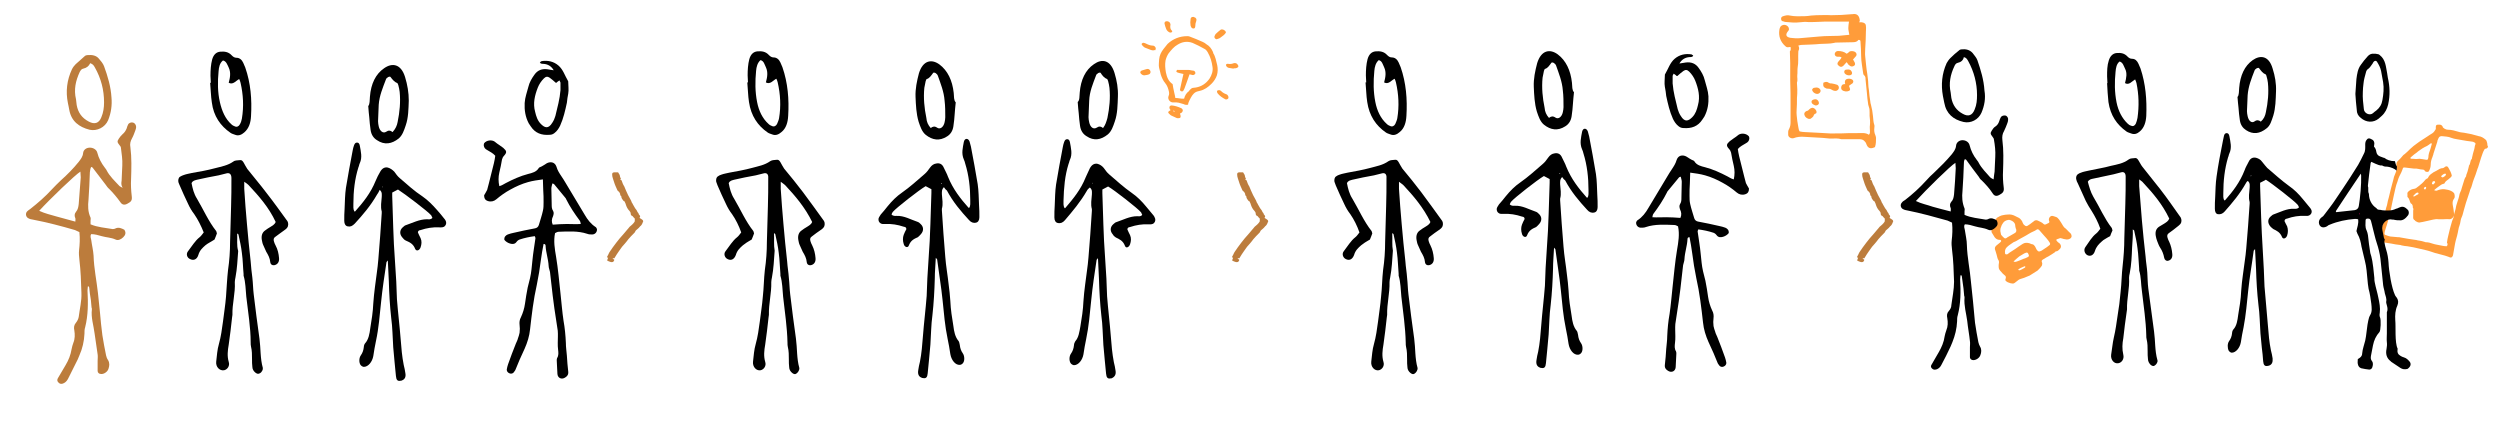
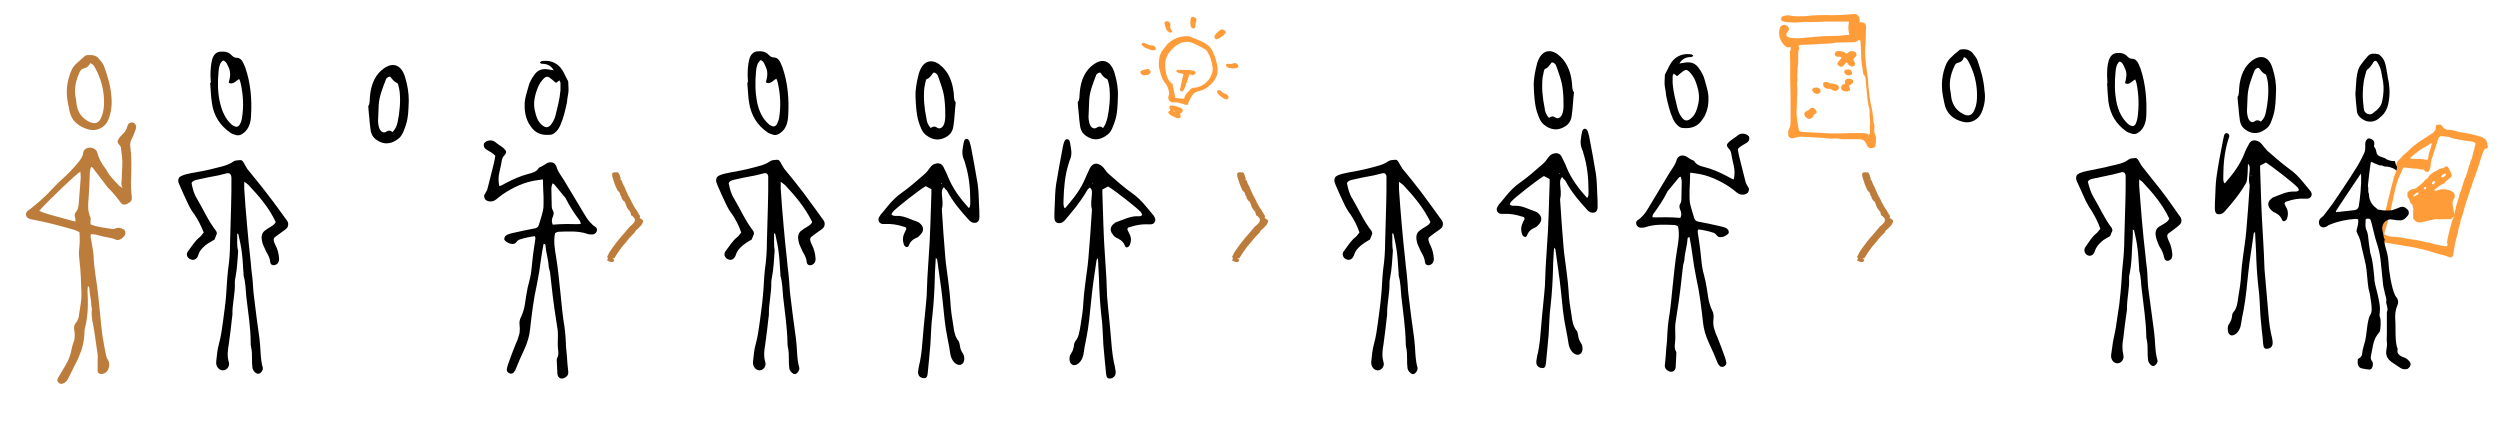
<svg xmlns="http://www.w3.org/2000/svg" version="1.1" x="0px" y="0px" viewBox="0 0 740 130" style="enable-background:new 0 0 740 130;" xml:space="preserve">
  <style type="text/css">
	.st0{fill:#FF9C3A;}
	.st1{fill:#CF0063;}
	.st2{fill:#BC7C3C;}
	.st3{fill-rule:evenodd;clip-rule:evenodd;fill:#FFFFFF;}
</style>
  <g id="Vignettes">
    <g id="_x34_">
-       <path class="st0" d="M597.4,79.9c0.1,0.1,0.3,0.1,0.5,0.1c0.5-0.2,1-0.5,1.5-0.8c0.1-0.1,0.1-0.2,0.1-0.3c0,0-0.2-0.1-0.2-0.1    c-0.6,0.3-1.3,0.5-1.8,0.9C597.4,79.8,597.4,79.9,597.4,79.9 M596,77.4c0.4,0.2,0.7,0.1,1,0c0.7-0.3,1.4-0.5,2-0.8    c0.3-0.1,0.7-0.2,1-0.4c0.6-0.2,0.7-0.5,0.4-1c0-0.1-0.1-0.1-0.1-0.2c-0.1-0.2-0.3-0.3-0.6-0.2c-0.2,0.1-0.3,0.1-0.5,0.2    c-0.5,0.3-1,0.6-1.5,0.9C597.1,76.4,596.5,76.9,596,77.4 M596.2,69.1C596.2,69,596.2,69,596.2,69.1c0.1-0.1,0.1-0.1,0.2-0.1    c0.4-0.3,0.5-0.6,0.4-1c0-0.1,0-0.2-0.1-0.3c-0.1-0.3-0.2-0.7-0.2-1c0-0.4-0.2-0.7-0.5-1c-0.1-0.1-0.3-0.2-0.4-0.3    c-0.4-0.2-0.8-0.4-1.2-0.3c-0.6,0.1-1.2,0.4-1.5,0.9c-0.3,0.4-0.5,0.8-0.6,1.2c-0.2,0.4-0.2,0.8-0.2,1.2c0.1,0.3,0.1,0.7,0.2,1    c0,0.1,0.1,0.2,0.2,0.3c0.2,0.3,0.5,0.5,0.7,0.7c0.2,0.2,0.4,0.2,0.6,0.1c0.1,0,0.2-0.1,0.3-0.2c0.5-0.3,0.9-0.5,1.4-0.8    C595.7,69.4,596,69.2,596.2,69.1 M596.5,73.7C596.4,73.7,596.4,73.7,596.5,73.7c0.7-0.5,1.4-1,2.2-1.5c0.6-0.4,1.3-0.4,2-0.2    c0.3,0.1,0.6,0.3,0.9,0.3c0.4,0.1,0.6,0.4,0.8,0.7c0.1,0.1,0.1,0.3,0.2,0.4c0.1,0.3,0.3,0.6,0.5,0.8c0.2,0.2,0.4,0.3,0.7,0.2    c0.2-0.1,0.3-0.1,0.5-0.2c0.3-0.2,0.6-0.4,0.9-0.6c0.5-0.3,0.9-0.6,1.4-1c0.3-0.2,0.3-0.5,0.1-0.8c-0.1-0.2-0.3-0.4-0.4-0.6    c-0.4-0.5-0.8-1-1.2-1.4c-0.5-0.5-0.9-1.1-1.4-1.6c0,0-0.1-0.1-0.1-0.1c-0.3-0.3-0.5-0.3-0.8-0.1c-0.3,0.2-0.6,0.4-0.9,0.5    c-1,0.4-1.9,1.1-2.9,1.6c-0.8,0.4-1.6,0.9-2.3,1.3c-0.2,0.1-0.5,0.2-0.7,0.3c-0.7,0.5-1.4,0.9-2,1.5c-0.5,0.5-0.6,1.1-0.5,1.8    c0,0.2,0.2,0.3,0.3,0.3c0.2,0,0.4,0,0.5-0.1c0.2-0.1,0.3-0.3,0.5-0.4C595.3,74.5,595.9,74.1,596.5,73.7 M608.2,74.7    c-0.6,0.4-1.2,0.8-1.9,1.2c-0.4,0.2-0.8,0.4-1.2,0.7c-0.2,0.1-0.4,0.2-0.5,0.3c-0.3,0.2-0.3,0.4-0.2,0.7c0.1,0.2,0.1,0.3,0.1,0.5    c0,0.3-0.1,0.6-0.3,0.8c-0.2,0.3-0.4,0.5-0.7,0.8c-0.1,0.1-0.3,0.3-0.4,0.4c-0.6,0.4-1.3,0.8-1.9,1.2c-0.3,0.2-0.6,0.4-1,0.5    c-0.7,0.3-1.4,0.6-2.2,0.8c-0.3,0.1-0.5,0.2-0.7,0.4c-0.3,0.2-0.6,0.5-0.9,0.7c-0.3,0.2-0.5,0.3-0.9,0.2c-0.3,0-0.5-0.1-0.8-0.2    c-0.3-0.1-0.6-0.2-0.8-0.4c-0.2-0.1-0.3-0.2-0.3-0.5c0-0.1,0-0.3,0.1-0.4c0.1-0.4,0-0.7-0.3-0.9c-0.4-0.3-0.8-0.7-1.1-1.1    c-0.4-0.4-0.7-0.8-0.7-1.4c0-0.2,0-0.4,0-0.6c0-0.2,0.1-0.5,0.1-0.7c0-0.2,0-0.4-0.1-0.6c-0.4-0.5-0.4-1.1-0.6-1.7    c-0.1-0.3-0.2-0.7-0.3-1c-0.1-0.2-0.1-0.4-0.2-0.6c-0.1-0.5,0.1-0.8,0.4-1.1c0.4-0.3,0.7-0.6,1.1-0.9c0.1-0.1,0.2-0.2,0.3-0.3    c0.1-0.2,0-0.4-0.2-0.5c-0.1,0-0.1,0-0.2,0c-0.7,0-1.1-0.3-1.5-0.8c-0.3-0.4-0.5-0.9-0.8-1.3c0-0.1-0.1-0.1-0.1-0.2    c-0.1-0.8-0.1-1.7,0.3-2.4c0.2-0.4,0.4-0.9,0.8-1.2c0.1-0.1,0.2-0.3,0.3-0.4c0.1-0.1,0.2-0.3,0.3-0.3c0.5-0.3,1-0.6,1.6-0.7    c0.5-0.1,1-0.2,1.5-0.2c0.8-0.1,1.6,0.1,2.3,0.5c0.2,0.1,0.4,0.2,0.6,0.3c0.3,0.1,0.6,0.3,0.8,0.5c0.3,0.3,0.6,0.7,0.7,1.1    c0.1,0.3,0.3,0.6,0.6,0.8c0.3,0.3,0.6,0.3,0.9,0.1c0.5-0.3,0.9-0.6,1.4-1c0.2-0.1,0.4-0.3,0.5-0.4c0.3-0.2,0.7-0.3,1.1-0.1    c0.6,0.3,1.2,0.5,1.7,1c0.2,0.2,0.4,0.2,0.7,0.1c0.3-0.1,0.5-0.3,0.8-0.4c0.2-0.1,0.2-0.2,0.2-0.5c0-0.1-0.1-0.1-0.1-0.2    c-0.1-0.4,0-0.7,0.2-1c0.3-0.4,0.7-0.5,1.2-0.3c0.2,0.1,0.4,0.1,0.6,0.2c0.4,0.1,0.7,0.4,1,0.8c0.4,0.6,0.8,1.2,1.2,1.9    c0.1,0.1,0.2,0.3,0.3,0.4c0.7,0.5,1.2,1.2,1.8,1.7c0.1,0.1,0.3,0.3,0.3,0.5c0.2,0.4,0.1,0.8-0.3,1.1c-0.3,0.2-0.6,0.3-1,0.3    c-0.5-0.1-0.9-0.1-1.4-0.3c-0.3-0.1-0.6-0.2-0.9,0c-0.2,0.1-0.4,0.1-0.6,0.2c-0.3,0.1-0.3,0.3-0.1,0.5c0.1,0.2,0.3,0.3,0.5,0.5    c0.1,0.1,0.3,0.2,0.4,0.3c0.4,0.5,0.5,1,0.1,1.5c-0.1,0.1-0.2,0.2-0.3,0.3c-0.2,0.2-0.4,0.4-0.7,0.5    C608.7,74.3,608.4,74.4,608.2,74.7C608.2,74.6,608.2,74.6,608.2,74.7" />
      <path class="st0" d="M724.2,72.9c-0.5,0-1-0.1-1.5-0.2c-0.9-0.2-1.8-0.3-2.7-0.6c-0.6-0.2-1.2-0.4-1.9-0.4c-0.1,0-0.2,0-0.4-0.1    c-0.6-0.2-1.1-0.3-1.7-0.4c-0.4,0-0.7-0.2-1.1-0.2c-0.6-0.1-1.3-0.2-2-0.3c-0.8-0.1-1.5-0.3-2.3-0.4c-0.3-0.1-0.6-0.1-0.9-0.1    c-0.7-0.1-1.5-0.1-2.2-0.2c-0.5-0.1-1-0.3-1.5-0.5c-0.2-0.1-0.2-0.2-0.2-0.4c0-0.2,0.1-0.4,0.1-0.6c0.1-0.4,0.3-0.9,0.4-1.3    c0.1-0.4,0.3-0.8,0.4-1.3c0.2-0.6,0.3-1.2,0.5-1.8c0.3-1.2,0.6-2.4,0.8-3.6c0.2-0.9,0.4-1.9,0.6-2.8c0.2-0.7,0.3-1.5,0.5-2.2    c0.1-0.5,0.3-1.1,0.5-1.6c0-0.1,0.1-0.2,0.1-0.3c0.2-0.9,0.7-1.8,1.1-2.6c0.2-0.4,0.3-0.8,0.5-1.3c0.2-0.2,0.5-0.1,0.7-0.1    c0.8,0.1,1.7,0.2,2.5,0.3c0,0,0.1,0,0.1,0c0.9-0.1,1.7,0.3,2.6,0.3c0.2,0,0.4,0.1,0.5,0.3c0.1,0.3,0.4,0.3,0.7,0.4    c0.3,0,0.5-0.1,0.6-0.3c0.3-0.6,0.5-1.2,0.5-1.9c0-0.8,0.2-1.5,0.5-2.2c0.1-0.3,0.2-0.6,0.3-0.9c0-0.1,0-0.2,0.1-0.4    c0.3-0.9,0.6-1.8,0.9-2.8c0.1-0.3,0.2-0.5,0.2-0.8c0.1-0.3,0.2-0.5,0.3-0.7c0.2-0.5,0.6-0.6,1-0.6c0.9,0.1,1.9,0.1,2.8,0.5    c0.5,0.2,1,0.3,1.6,0.4c1,0.2,1.9,0.3,2.9,0.5c0.5,0.1,1,0.1,1.5,0.2c0.3,0,0.6,0.1,0.9,0.3c0.3,0.2,0.3,0.3,0.2,0.6    c-0.1,0.3-0.2,0.5-0.2,0.8c0,0.2-0.1,0.3-0.1,0.5c-0.3,0.9-0.5,1.8-0.7,2.7c0,0.1,0,0.3-0.1,0.3c-0.3,0.3-0.3,0.7-0.4,1    c-0.1,0.3-0.1,0.6-0.3,0.8c-0.1,0.1-0.1,0.2-0.1,0.3c-0.1,0.3-0.1,0.5-0.2,0.8c-0.1,0.5-0.3,1.1-0.5,1.6c-0.1,0.1-0.1,0.3-0.1,0.4    c0,0.1,0,0.2-0.1,0.3c-0.4,0.5-0.5,1.1-0.7,1.7c-0.2,0.5-0.3,1.1-0.5,1.6c-0.1,0.2-0.1,0.5-0.2,0.7c-0.3,0.6-0.5,1.1-0.6,1.8    c-0.2,0.9-0.6,1.8-0.8,2.6c0,0.1-0.1,0.3-0.1,0.4c-0.1,1-0.6,2-0.7,3c0,0.1-0.1,0.3-0.1,0.4c-0.1,0.3-0.3,0.6-0.4,1    c-0.4,1.4-0.8,2.8-1.1,4.2c-0.2,0.7-0.3,1.4-0.4,2.1C724.6,72.3,724.5,72.6,724.2,72.9 M714.6,45.7c0.4-0.3,0.9-0.6,1.3-1    c0.8-0.6,1.6-1.1,2.5-1.5c0.4-0.2,0.7-0.5,1-0.7c0.1-0.1,0.2-0.1,0.3-0.1c0.1,0,0.1,0.2,0.1,0.3c-0.1,0.5-0.3,0.9-0.4,1.4    c-0.3,0.8-0.6,1.6-0.6,2.5c0,0.1-0.1,0.3-0.1,0.4c-0.1,0.3-0.2,0.3-0.5,0.3c-0.4-0.1-0.8-0.1-1.2-0.2c-0.3,0-0.5-0.1-0.8-0.1    c-0.7,0.1-1.4,0.1-2,0c-0.1,0-0.3,0-0.4,0c-0.1,0-0.2-0.1-0.4-0.2C713.7,46.4,714.2,46.1,714.6,45.7 M726.1,75.5    c0.2-1.1,0.4-2.2,0.6-3.4c0.2-1.1,0.6-2.1,0.8-3.2c0.1-0.5,0.2-1,0.3-1.5c0.1-0.4,0.3-0.8,0.4-1.3c0.1-0.6,0.2-1.3,0.5-1.9    c0.3-0.6,0.4-1.4,0.6-2c0.2-0.7,0.4-1.4,0.6-2.1c0.1-0.4,0.3-0.8,0.4-1.2c0.2-0.7,0.5-1.4,0.7-2.1c0.1-0.2,0.1-0.5,0.2-0.7    c0.5-0.9,0.6-1.9,1-2.9c0.4-1,0.8-2.1,1.1-3.1c0.1-0.2,0.1-0.4,0.2-0.5c0.3-1,0.6-2,0.9-2.9c0.3-0.8,0.5-1.6,0.9-2.3    c0.1-0.2,0.2-0.4,0.5-0.4c0.3,0,0.4-0.2,0.6-0.4c0-0.1,0.1-0.2,0-0.3c-0.2-0.3-0.1-0.7-0.2-1c-0.1-0.4-0.2-0.8-0.5-1    c-0.6-0.5-1.2-0.9-2-1c-0.7-0.2-1.4-0.4-2.2-0.6c-0.7-0.1-1.4-0.3-2.1-0.4c-0.6-0.1-1.2-0.1-1.7-0.3c-1-0.3-2-0.6-3.1-0.6    c-0.3,0-0.7-0.1-1-0.3c-0.1-0.1-0.3-0.2-0.4-0.3c-0.1-0.1-0.2-0.2-0.2-0.4c-0.2-0.3-0.5-0.5-0.8-0.5c-0.1,0-0.2,0-0.3,0    c0,0-0.1,0-0.2,0c-0.5,0-0.6,0.1-0.7,0.6c0,0.1,0,0.2,0,0.4c0,0.1,0,0.2,0,0.3c-0.3,0.5-0.6,1-1.1,1.3c-0.5,0.3-1,0.6-1.4,0.9    c-1,0.7-2.1,1.3-3,2c-0.7,0.5-1.5,1.1-2.1,1.7c-0.5,0.5-1,1-1.6,1.5c-0.2,0.1-0.4,0.3-0.5,0.4c-0.5,0.6-1,1.2-1.6,1.7    c-0.1,0.1-0.2,0.3-0.3,0.5c-0.1,0.4-0.1,0.9,0,1.3c0,0.2,0.1,0.5,0,0.7c-0.1,0.4-0.2,0.8-0.4,1.2c-0.3,0.6-0.5,1.3-0.6,1.9    c-0.2,0.9-0.5,1.7-0.7,2.6c-0.2,0.8-0.4,1.7-0.6,2.5c-0.2,0.7-0.4,1.4-0.5,2.1c0,0.1-0.1,0.3-0.1,0.4c-0.3,0.8-0.4,1.6-0.6,2.3    c-0.1,0.6-0.3,1.1-0.4,1.7c0,0.1,0,0.3,0,0.4c0,0.1,0,0.1,0,0.2c0,0,0,0,0,0c0,0-0.1,0.7-0.1,0.7c-0.1,0.5-0.3,0.6-0.5,0.9    c0,0.1-0.1,0.1-0.1,0.1c0,0.1-0.1,0.2-0.1,0.3c-0.3,0.7-0.5,1.4-0.8,2c-0.2,0.4-0.2,0.7-0.1,1.1c0.1,0.4,0.3,0.7,0.6,0.7    c0.4,0.1,0.8,0.3,1.1,0.4c0.1,0.1,0.3,0.1,0.4,0.1c0.6,0.1,1.3,0.2,1.9,0.3c0.8,0.2,1.7,0.3,2.5,0.4c0.3,0,0.6,0.2,0.9,0.2    c0.2,0,0.3,0.1,0.5,0.1c0.3,0,0.6,0.1,0.9,0.1c1.2,0.2,2.4,0.4,3.5,0.7c1.2,0.3,2.4,0.5,3.5,0.9c0.4,0.1,0.8,0.3,1.2,0.4    c1.3,0.4,2.6,0.6,3.9,1.1c0.2,0.1,0.3,0.1,0.5,0.2c0.3,0.1,0.6,0,0.7-0.3C726,76,726,75.7,726.1,75.5" />
      <path class="st0" d="M716.4,61.3C716.4,61.3,716.5,61.3,716.4,61.3c0-0.1,0-0.1,0-0.1C716.4,61.2,716.4,61.2,716.4,61.3    C716.4,61.3,716.4,61.3,716.4,61.3 M718,55.3c-0.2,0-0.4,0.2-0.5,0.3c-0.1,0.1,0,0.3,0.1,0.4c0.1,0.1,0.4,0.1,0.4-0.1    C718.2,55.7,718.2,55.5,718,55.3 M719.9,54.5c0.2,0.1,0.4,0.1,0.5,0c0.1-0.2,0.3-0.3,0.4-0.5c0,0,0-0.1,0-0.1    c-0.1-0.2-0.1-0.3-0.3-0.3c-0.2,0-0.5,0.1-0.5,0.3C719.9,54.1,719.8,54.3,719.9,54.5 M723.7,51.4c-0.4,0.1-0.7,0.3-1,0.6    c-0.1,0.1-0.1,0.2-0.1,0.3c0.1,0.1,0.2,0.1,0.3,0.2c0.1,0,0.2,0,0.2,0c0.3-0.2,0.6-0.3,0.8-0.6c0.1-0.1,0.1-0.2,0.1-0.3    c0-0.1-0.1-0.2-0.2-0.2C723.9,51.4,723.8,51.4,723.7,51.4 M714.5,58.2c0.4-0.2,0.7-0.4,1.1-0.6c0.1,0,0.1-0.1,0.2-0.1    c0-0.1,0.1-0.2,0.1-0.3c0-0.1-0.2-0.2-0.2-0.2c-0.1,0-0.1,0-0.2,0c-0.4,0.1-0.7,0.5-1,0.8C714.3,57.9,714.3,58.1,714.5,58.2     M714.3,64.6c0-0.6,0-1.1,0-1.7c0-0.2,0-0.4,0-0.6c0.1-0.3,0.1-0.6-0.1-0.8c0,0,0,0,0-0.1c0-0.5-0.1-1-0.6-1.2    c-0.1-0.2-0.3-0.5-0.3-0.7c-0.2-0.5-0.3-0.9-0.7-1.2c0-0.3,0-0.5,0-0.8c-0.1-0.4,0.1-0.7,0.4-0.9c0.4-0.4,0.9-0.6,1.5-0.7    c0.5,0,0.9-0.4,1.3-0.7c0.8-0.6,1.5-1.2,2.1-2c0.1-0.1,0.3-0.2,0.4-0.3c0.3-0.1,0.4-0.2,0.5-0.5c0.3-0.6,0.9-1,1.5-1.4    c0.6-0.3,1.2-0.6,1.8-1c0.2-0.1,0.4-0.1,0.6-0.2c0.4,0,0.7-0.1,1-0.4c0.4-0.3,0.8-0.2,1,0.2c0.4,0.7,0.8,1.4,1,2.2    c0.1,0.3-0.1,0.5-0.3,0.7c-0.2,0.2-0.5,0.4-0.7,0.6c-0.4,0.3-0.9,0.6-1.1,1.1c0,0.1-0.2,0.2-0.3,0.2c-0.5,0.1-0.9,0.4-1.3,0.7    c-0.5,0.3-0.9,0.7-1.3,1c-0.1,0.1-0.1,0.1-0.2,0.2c0.6,0.2,0.7,0.2,1.1,0c0.8-0.3,1.7-0.4,2.5-0.2c0.7,0.1,1.3,0.3,1.9,0.7    c0.2,0.2,0.4,0.3,0.5,0.6c0,0.2,0.1,0.4,0.1,0.6c0,0.3,0,0.5-0.2,0.8c-0.4,0.5-0.5,1.1-0.4,1.8c0.2,0.9,0.3,1.8,0.4,2.7    c0.1,0.6-0.2,1-0.6,1.3c-0.2,0.2-0.5,0.3-0.8,0.3c-0.6-0.1-1.2,0-1.8,0c-0.5,0-0.9,0-1.4,0c-0.5-0.1-1.1,0-1.6,0.1    c-1,0.2-2,0.5-3.1,0.7c-0.2,0-0.4,0.1-0.6,0.1c-0.3,0.1-0.5,0.1-0.8,0c-0.4-0.2-0.8-0.3-1-0.7C714.6,65.2,714.4,64.9,714.3,64.6" />
      <path d="M713.3,107.1c-0.5-0.6-1-1.1-1.7-1.3c-0.4-0.1-0.8-0.3-1.1-0.5c-0.7-0.4-1-1-0.8-2.1c-0.9-1.8-0.5-6.6-0.7-8.4    c-0.1-1.5,0-3,0.6-4.3c0.4-1,0.3-1.6-0.1-2.3c-0.2-0.3-0.5-0.6-0.6-0.9c-1-2.1-1.8-7.1-1.9-9.6c-0.1-1.3-0.3-2.6-0.7-3.8    c-0.2-0.7-0.4-1.4-0.5-2.1c-0.1-0.3,0-0.6,0.1-0.9c-0.1-0.2-0.3-0.4-0.3-0.7c-0.1-0.7-0.3-1.3-0.4-2c-0.3-1.4,0.4-2.7,1.8-3.2    c0.4-0.1,0.8-0.1,1.1,0c0,0,0,0,0.1,0c0.2,0,0.4,0,0.7,0.1c0.4,0.1,0.8,0.1,1.2,0.1c1.2,0.2,2-0.6,2.7-1.5    c0.3-0.4,0.3-1.2-0.1-1.6c-0.7-0.7-1.4-1.2-2.4-0.7c0,0-0.1,0-0.1,0c-0.3,0.2-0.6,0.3-1,0.4c-0.6,0.3-1.3,0.5-2.2,0.5c0,0,0,0,0,0    c-0.2,0-0.3,0-0.5,0c-0.1,0-0.2,0-0.3,0c-0.1,0-0.1,0-0.2,0c-0.6,0-1.1-0.1-1.5-0.2c-0.4,0-0.8,0-1.1-0.5c0,0,0,0,0,0    c-1.4-0.9-2.2-2.5-2.2-4.2c0-0.1,0-0.1-0.1-0.2c-0.1-0.3-0.1-0.6-0.1-0.9c0-0.1,0-0.2,0-0.2c0-0.2,0-0.4,0-0.6    c-0.1-0.2-0.1-0.4-0.1-0.6c0.2-2.2,0.5-4.4,0.8-6.6c0-0.1,0.1-0.2,0.2-0.4c1.9,0.9,2.9,1.3,3.2,1c0.3-0.4-0.7-1.6-3-3.9    c1.7,3.4,3,4.2,3.9,4.3c0.3,0,1.2,0,2.3,0.5c0.4,0.2,0.8,0.4,1.1,0.7c0-0.4,0.1-0.7,0.1-1.1c0,0,0-0.1,0-0.1    c-0.3-0.4-0.5-1-0.6-1.6c0,0-0.1,0-0.1,0c-1.3,0-2.3-0.4-3.1-1c-0.1,0-0.3,0-0.4-0.1c-0.3-0.1-0.5-0.2-0.8-0.3    c-0.6-0.2-1-0.7-1.1-1.3c-0.1-0.7-0.3-1.2-0.7-1.6c0-0.4,0.1-0.6,0.1-0.9c0-0.5-0.2-0.9-0.5-1.1c-0.3-0.2-0.6-0.3-0.8-0.4    c-0.4-0.1-0.7,0-0.9,0.3c-0.4,0.4-0.5,0.9-0.5,1.5c0,0.9,0.1,1.8-0.4,2.7c-0.5,1.1-1.1,2.2-1.7,3.3c-0.8,1.3-1.6,2.5-2.4,3.8    c-1.4,2.1-2.8,4.3-4.2,6.3c-1.1,1.7-2.4,3.3-3.6,4.9c-0.2,0.3-0.5,0.4-0.7,0.6c-0.1,0.1-0.2,0.2-0.3,0.3c-0.8,0.9-0.4,2.5,0.8,2.6    c0.4,0,0.9-0.1,1.3-0.4c0.2-0.2,0.4-0.3,0.7-0.4c2.4-1,4.9-1.5,7.4-1.7c0.3,0,0.7,0,1,0.1c0.2,1.3-0.3,2.4-0.5,3.5    c0.1,0.3,0.2,0.6,0.3,0.8c0.7,1.2,1,2.5,1.2,3.8c0.3,1.4,0.7,2.8,1,4.2c0.1,0.5,0.2,0.9,0.3,1.4c0.3,1.4,0.5,5.6,0.8,6.9    c0.4,1.4,0.6,2.9,0.8,4.4c0.1,1.1,0.3,2.3-0.3,3.3c-0.3,0.5-0.5,1.1-0.6,1.7c-0.3,1-0.6,4.8-0.9,5.9c-0.3,1.3-0.8,2.5-0.9,3.8    c0,0.6-0.3,1-0.7,1.3c-0.2,0.1-0.4,0.3-0.6,0.4c0,0.5-0.1,1,0,1.4c0.1,0.6,0.4,1.1,1,1.3c0.8,0.2,1.6,0.3,2.4,0.4    c0.4,0,0.8-0.3,0.9-0.7c0.2-0.6,0.3-1.3-0.1-1.8c-0.4-0.5-0.4-1-0.3-1.6c0.2-1,0.4-2.1,0.6-3.1c0.3-1.5,0.9-2.8,1.9-3.9    c0.4-0.4,0.5-3.7,0.2-4.3c-0.2-0.4-0.2-0.9-0.1-1.4c0.2-1.5-0.1-3-0.4-4.4c-0.3-1.6-0.8-3.1-1.1-4.7c-0.1-0.3-0.1-0.9-0.1-1.2    c-0.1-1.3-0.5-5.1-0.9-6.4c-0.1-0.3-0.2-0.7-0.3-1c-0.3-1.7-0.5-3.5-0.7-5.3c-0.1-0.5-0.2-1-0.4-1.4c-0.5-1-0.3-2-0.3-3    c0-0.3,0.2-0.5,0.6-0.5c0.6,0,0.8,0.1,1,0.7c0.2,0.6,0.3,1.3,0.5,2c0.4,1.5,0.7,3,1.2,4.5c0.5,1.5,0.9,3.1,1.1,4.7    c0.2,1.7,0.6,6.1,0.8,7.8c0.1,0.8,0.4,1.6,0.5,2.4c0.2,0.8,0.6,1.6,0.4,2.5c0,0.2,0,0.5,0.1,0.7c0.2,0.8,0.5,1.5,0.1,2.4    c0,0.1,0,0.3,0,0.4c0,1,0,4.9,0,5.9c0,0.9-0.1,1.7,0,2.6c0.1,0.7,0,1.3-0.1,2c-0.3,1.4,0,2.7,1.2,3.6c0.1,0.1,0.1,0.1,0.2,0.2    c0.9,0.6,1.8,1.2,2.7,1.8c0.6,0.4,1.3,0.5,2.1,0.3C713.5,108.6,713.8,107.8,713.3,107.1z M698.2,61c-0.1,0.7-0.6,1.1-1.2,1.2    c-1.8,0.2-3.7,0.4-5.5,0.6c0-0.1-0.1-0.2-0.1-0.3c2.4-3.6,4.8-7.3,7.4-11.1c0.1,0.4,0.1,0.5,0.1,0.7C699,54.3,698.6,58.8,698.2,61    z" />
      <path class="st1" d="M698.4,63c-0.1,0-0.1,0.1-0.1,0.1c0,0.1,0,0.3,0.1,0.4c0,0,0.1-0.1,0.1-0.1C698.4,63.2,698.4,63.1,698.4,63" />
      <path d="M699.4,27.2c-0.1,1.7,0.1,3.4,0.3,5.1c0.1,1.3,1.8,2,2.7,1.2c0.3-0.3,0.6-0.5,1-0.8c1-0.8,1.6-1.8,1.8-3.1    c0.3-1.7,0.5-3.5,0.2-5.3c-0.2-1.1-0.4-2.2-0.6-3.3c-0.2-1-0.7-1.9-1.2-2.7c-0.2-0.4-0.7-0.4-1,0c-0.1,0.1-0.2,0.3-0.3,0.5    c-0.4,0.5-0.7,1.1-1.2,1.5c-0.5,0.3-0.7,0.7-0.8,1.2c-0.3,1.1-0.6,2.1-0.7,3.2C699.5,25.6,699.4,26.4,699.4,27.2 M697.2,27.9    c0-0.1,0-0.2,0-0.2c0.1-1.5,0.2-2.9,0.3-4.3c0.2-1.5,0.4-3,1.3-4.2c0.6-0.9,1.3-1.7,2-2.5c0.5-0.6,1.2-0.9,1.9-0.8    c0.3,0,0.7,0,1,0.1c0.2,0,0.5,0.1,0.7,0.3c1.8,1.4,1.8,3.5,2.2,5.4c0.1,0.4,0.1,0.9,0.2,1.3c0.6,2.6,0.7,5.2,0.1,7.9    c-0.3,1.3-0.9,2.5-1.9,3.4c-0.3,0.3-0.6,0.5-0.9,0.8c-1.6,1.3-3.7,1.2-5.3-0.2c-0.8-0.6-1.2-1.4-1.2-2.4    C697.4,30.9,697.3,29.4,697.2,27.9" />
-       <path d="M666.3,52.2c0,0,0-0.1,0.1-0.2c0,0-0.1-0.1-0.1-0.1c0,0-0.1,0.1-0.1,0.2C666.2,52.1,666.3,52.2,666.3,52.2 M664.8,54.2    c-1.8,3.2-4,5.8-6.3,8.4c-0.6,0.7-1.3,0.9-2,0.8c-0.6-0.1-0.9-0.7-0.9-1.6c0-1.2,0-2.3,0.1-3.5c0.1-2,0.1-4,0.4-6    c0.5-3.6,1.2-7.2,1.9-10.7c0.1-0.5,0.2-1,0.3-1.4c0.1-0.5,0.4-0.8,0.8-0.8c0.4,0,0.7,0.3,0.8,0.9c0.3,1.7,0.8,3.4,0,5.1    c-0.2,0.4-0.2,0.8-0.4,1.2c-1,3.4-1.4,6.9-1.4,10.6c0,0.7-0.1,1.5,0.3,2.1c0.1,0,0.2,0,0.2,0c2.3-2.6,4.4-5.3,5.8-8.9    c0.3-0.9,0.8-1.7,1.2-2.5c0.5-1.1,1.3-1.4,2.2-1.2c0.7,0.2,1.3,0.5,1.8,1.2c0.5,0.6,1,1.3,1.5,1.8c2.1,1.8,4.2,3.7,6.4,5.3    c1.6,1.1,2.9,2.4,4.2,4c0.6,0.8,1.3,1.5,1.9,2.3c0.2,0.2,0.4,0.5,0.5,0.7c0.3,0.5,0.2,1.1-0.2,1.5c-0.5,0.5-1,0.4-1.6,0.4    c-1.8-0.1-3.6,0.2-5.3,0.8c-0.3,0.1-0.6,0-0.8,0.7c0.2,0.5,0.5,1,0.8,1.6c0.3,0.9,0.3,1.8,0,2.7c-0.3,0.9-1.2,1.2-1.5,0.5    c-0.6-1.5-1.6-1.9-2.6-2.4c-0.3-0.2-0.6-0.5-0.9-0.8c-0.8-1-0.8-2.1,0.1-2.9c0.3-0.2,0.5-0.5,0.8-0.6c2-0.7,4-1.8,6.1-1.7    c0.5,0,1,0.1,1.5-0.4c-0.1-0.3-0.2-0.6-0.4-0.8c-0.9-1.1-7.6-6.3-9.4-7.4c-0.5,0.3-1.1,0.6-1.7,0.9c0,0.4,0,0.8,0,1.1    c0.1,3,0.2,6,0.3,9c0.1,1.6,0.1,3.2,0.2,4.8c0.2,3.6,0.4,7.2,0.6,10.8c0.1,1.7,0.1,3.4,0.2,5c0.3,3.8,0.7,7.6,1,11.5    c0.2,2.5,0.4,5,0.9,7.4c0.2,0.8,0.4,1.6,0.5,2.4c0.1,1.1-0.2,1.8-1,2.1c-0.1,0-0.2,0.1-0.4,0.1c-0.9,0.2-1.3-0.2-1.4-1.4    c-0.1-1.3-0.2-2.6-0.4-4c-0.1-1.4-0.3-2.8-0.4-4.2c-0.2-2.8-0.2-5.7-0.6-8.5c-0.4-3.5-0.6-7-0.7-10.5c-0.1-2-0.2-3.9-0.3-6    c-0.2,0.3-0.3,0.4-0.4,0.5c-0.5,3.9-1.2,7.7-1.6,11.6c-0.4,3.7-0.7,7.5-1.4,11.1c-0.3,1.5-0.6,2.9-0.8,4.4    c-0.3,1.7-1.5,3.1-2.7,3.1c-0.3,0-0.7-0.3-0.9-0.6c-0.4-0.8-0.4-2.1,0.1-2.8c0.5-0.7,0.8-1.4,0.9-2.4c0-0.4,0.2-0.9,0.4-1.1    c1-1.1,1.2-2.7,1.4-4.2c0.4-2.4,0.8-4.7,0.9-7.2c0.1-1.6,0.3-3.2,0.5-4.7c0.3-2.6,0.8-5.3,1-7.9c0.4-4.4,0.7-8.8,1-13.2    c0-0.2,0-0.4,0-0.5c-0.4-1.4-0.1-2.8,0-4.2c0-0.6,0.2-1.4-0.5-2C665.3,53.5,665,53.8,664.8,54.2" />
+       <path d="M666.3,52.2c0,0,0-0.1,0.1-0.2c0,0-0.1-0.1-0.1-0.1c0,0-0.1,0.1-0.1,0.2C666.2,52.1,666.3,52.2,666.3,52.2 M664.8,54.2    c-1.8,3.2-4,5.8-6.3,8.4c-0.6,0.7-1.3,0.9-2,0.8c-0.6-0.1-0.9-0.7-0.9-1.6c0-1.2,0-2.3,0.1-3.5c0.1-2,0.1-4,0.4-6    c0.5-3.6,1.2-7.2,1.9-10.7c0.1-0.5,0.2-1,0.3-1.4c0.1-0.5,0.4-0.8,0.8-0.8c0.4,0,0.7,0.3,0.8,0.9c-0.2,0.4-0.2,0.8-0.4,1.2c-1,3.4-1.4,6.9-1.4,10.6c0,0.7-0.1,1.5,0.3,2.1c0.1,0,0.2,0,0.2,0c2.3-2.6,4.4-5.3,5.8-8.9    c0.3-0.9,0.8-1.7,1.2-2.5c0.5-1.1,1.3-1.4,2.2-1.2c0.7,0.2,1.3,0.5,1.8,1.2c0.5,0.6,1,1.3,1.5,1.8c2.1,1.8,4.2,3.7,6.4,5.3    c1.6,1.1,2.9,2.4,4.2,4c0.6,0.8,1.3,1.5,1.9,2.3c0.2,0.2,0.4,0.5,0.5,0.7c0.3,0.5,0.2,1.1-0.2,1.5c-0.5,0.5-1,0.4-1.6,0.4    c-1.8-0.1-3.6,0.2-5.3,0.8c-0.3,0.1-0.6,0-0.8,0.7c0.2,0.5,0.5,1,0.8,1.6c0.3,0.9,0.3,1.8,0,2.7c-0.3,0.9-1.2,1.2-1.5,0.5    c-0.6-1.5-1.6-1.9-2.6-2.4c-0.3-0.2-0.6-0.5-0.9-0.8c-0.8-1-0.8-2.1,0.1-2.9c0.3-0.2,0.5-0.5,0.8-0.6c2-0.7,4-1.8,6.1-1.7    c0.5,0,1,0.1,1.5-0.4c-0.1-0.3-0.2-0.6-0.4-0.8c-0.9-1.1-7.6-6.3-9.4-7.4c-0.5,0.3-1.1,0.6-1.7,0.9c0,0.4,0,0.8,0,1.1    c0.1,3,0.2,6,0.3,9c0.1,1.6,0.1,3.2,0.2,4.8c0.2,3.6,0.4,7.2,0.6,10.8c0.1,1.7,0.1,3.4,0.2,5c0.3,3.8,0.7,7.6,1,11.5    c0.2,2.5,0.4,5,0.9,7.4c0.2,0.8,0.4,1.6,0.5,2.4c0.1,1.1-0.2,1.8-1,2.1c-0.1,0-0.2,0.1-0.4,0.1c-0.9,0.2-1.3-0.2-1.4-1.4    c-0.1-1.3-0.2-2.6-0.4-4c-0.1-1.4-0.3-2.8-0.4-4.2c-0.2-2.8-0.2-5.7-0.6-8.5c-0.4-3.5-0.6-7-0.7-10.5c-0.1-2-0.2-3.9-0.3-6    c-0.2,0.3-0.3,0.4-0.4,0.5c-0.5,3.9-1.2,7.7-1.6,11.6c-0.4,3.7-0.7,7.5-1.4,11.1c-0.3,1.5-0.6,2.9-0.8,4.4    c-0.3,1.7-1.5,3.1-2.7,3.1c-0.3,0-0.7-0.3-0.9-0.6c-0.4-0.8-0.4-2.1,0.1-2.8c0.5-0.7,0.8-1.4,0.9-2.4c0-0.4,0.2-0.9,0.4-1.1    c1-1.1,1.2-2.7,1.4-4.2c0.4-2.4,0.8-4.7,0.9-7.2c0.1-1.6,0.3-3.2,0.5-4.7c0.3-2.6,0.8-5.3,1-7.9c0.4-4.4,0.7-8.8,1-13.2    c0-0.2,0-0.4,0-0.5c-0.4-1.4-0.1-2.8,0-4.2c0-0.6,0.2-1.4-0.5-2C665.3,53.5,665,53.8,664.8,54.2" />
      <path d="M670.7,33.2c0.6-2.8,0.9-5.7,0.6-8.7c-0.1-0.7-0.2-1.3-0.4-1.9c0-0.2-0.2-0.6-0.3-0.6c-0.8-0.3-1.3-1-1.9-1.8    c-0.1-0.2-0.5-0.1-0.7,0c-0.3,0.2-0.6,0.4-0.7,0.8c-0.9,2.3-1.8,4.6-2,7.2c-0.1,1.6-0.1,3.2-0.2,4.7c0,0.5,0.1,1,0.2,1.5    c0.3,1.4,1.2,2.2,2.1,1.5c0.7-0.5,1.3-0.3,1.8,0.1C670.1,35.2,670.5,34.3,670.7,33.2 M662.8,26c0.3-3.7,1.6-6.5,4-8.2    c2.3-1.6,4.8-1.3,5.9,2.5c0.7,2.2,1.1,4.4,1,6.8c-0.1,2.4-0.1,4.8-0.8,7.1c-0.5,1.5-0.9,3-2,3.8c-2,1.6-4,1.9-6.1,0.5    c-0.9-0.6-1.6-1.5-1.8-2.9c-0.2-1.2-0.3-2.5-0.4-3.7c-0.1-0.9-0.2-1.8-0.3-3.2C662.8,28.2,662.7,27,662.8,26" />
-       <path d="M567.1,59.5c1.6,0.8,3.3,1.1,5,1.7c1.7,0.5,3.4,0.9,5.3,1.4c0-0.4,0.1-0.7,0-1c-0.3-0.7-0.3-1.3,0.2-1.9    c0.6-0.6,0.7-1.4,0.8-2.2c0.2-2.6,0.4-5.1,0.5-7.7c0-0.5-0.1-1-0.1-1.6C577.4,49,570.1,56.2,567.1,59.5 M590.4,50.8    c0.1-1.5,0.1-2.9,0.2-4.4c0.1-1.7-0.1-3.4-0.4-5.1c0-0.3-0.2-0.5-0.4-0.8c-0.7-0.9-0.7-1.1-0.2-1.9c0.3-0.5,0.6-0.9,1.1-1.2    c0.6-0.4,0.9-1,1.1-1.6c0.1-0.3,0.2-0.7,0.4-1c0.2-0.5,0.9-0.7,1.4-0.6c0.5,0.1,0.9,0.7,0.8,1.3c0,0.3-0.1,0.6-0.2,0.9    c-0.3,0.8-0.6,1.6-1,2.4c-0.5,0.8-0.6,1.7-0.5,2.6c0.4,3.1,0.3,6.1,0.2,9.2c-0.1,1.6,0,3.3,0.2,4.9c0.2,1.3-0.4,1.7-1.3,2.2    c-0.9,0.5-1.5,0.3-2-0.5c-0.9-1.4-2-2.6-3.2-3.8c-0.4-0.3-0.7-0.7-0.9-1.1c-1.3-1.7-2.5-3.3-3.7-5c-0.1-0.1-0.2-0.1-0.4-0.2    c-0.3,0.5-0.3,1-0.3,1.5c-0.1,2.6-0.2,5.3-0.4,7.9c-0.2,1.8-0.1,3.5,0.6,5.2c0.1,0.2,0,0.6,0,0.9c0,0.3,0,0.7,0,1    c2,0.9,4.1,1,6.2,1.4c0.2,0,0.5,0,0.7-0.1c1-0.6,1.9-0.1,2.6,0.3c0.5,0.9,0.3,1.6-0.3,2.1c-0.6,0.6-1.4,1.1-2.2,0.7    c-1.3-0.6-2.6-0.6-3.9-1c-1-0.3-2-0.6-3-0.6c-0.4,0.6-0.1,1.1,0,1.7c0.2,1.5,0.6,3,0.6,4.5c0.1,3.6,0.9,7.2,1.2,10.8    c0.2,1.9,0.4,3.8,0.6,5.7c0.2,2.1,0.4,4.3,0.6,6.4c0.3,1.9,0.6,3.9,1,5.8c0.1,0.5,0.3,0.9,0.5,1.3c0.5,0.8,0.4,1.7,0.1,2.5    c-0.3,0.9-1.3,1.5-2.1,1.5c-0.5,0-1-0.3-1-0.9c0-1,0-2,0-2.9c0-0.6,0.1-1.2,0-1.8c-0.2-2-0.6-4-0.8-6c-0.3-2.3-1-4.5-0.8-6.9    c0-0.2,0-0.4-0.1-0.5c-0.1-0.7-0.1-1.5-0.2-2.2c-0.2-1.2-0.3-2.4-0.5-3.6c0-0.1-0.1-0.2-0.1-0.3c0,0-0.1,0-0.3,0    c0,0.4-0.1,0.8-0.1,1.2c0.2,3.6,0.2,7.1-0.7,10.6c-0.2,0.6-0.2,1.2-0.2,1.8c-0.1,2.2-0.6,4.2-1.4,6.2c-0.2,0.4-0.3,0.8-0.5,1.2    c-0.9,1.9-1.8,3.8-2.8,5.6c-0.3,0.6-0.9,1.2-1.7,1.3c-0.5,0.1-0.8-0.1-1.1-0.4c-0.3-0.3-0.3-0.7-0.1-1c0.7-1.3,1.5-2.5,2.2-3.8    c0.8-1.4,1.5-3,1.7-4.6c0.1-0.6,0.3-1.2,0.5-1.8c0.5-1.2,0.5-2.4,0.3-3.6c-0.2-0.9-0.1-1.6,0.5-2.2c0.4-0.5,0.7-1,0.7-1.7    c0.3-2.3,0.8-4.6,0.8-6.9c-0.1-3.2-0.2-6.4-0.6-9.5c-0.1-0.9-0.2-1.8-0.1-2.7c0.2-1.7,0.3-3.4,0.1-5.3c-0.4-0.2-0.8-0.4-1.3-0.6    c-3.9-1.1-7.9-2.2-11.9-3c-0.4-0.1-0.7-0.1-1.1-0.3c-0.9-0.3-1.2-1.4-0.5-2.1c0.2-0.3,0.6-0.5,0.9-0.7c2.2-1.7,4.3-3.6,6.2-5.7    c0.8-0.9,1.6-1.7,2.5-2.5c1.8-1.7,3.5-3.4,5.1-5.3c0.6-0.8,1.2-1.5,1.3-2.6c0.1-1,1-1.6,1.9-1.6c1,0,1.9,0.6,2.1,1.5    c0.4,1.6,1.1,3,2.1,4.3c0.2,0.3,0.5,0.6,0.6,0.9c0.9,1.7,2.2,2.9,3.4,4.3c0.2,0.2,0.6,0.4,1,0.6C590.2,52.1,590.3,51.5,590.4,50.8    " />
      <path d="M579.5,18.6c-0.5,0.1-0.8,0.5-1,1c-1.2,2.5-1.7,5.1-1.1,7.8c0.1,0.5,0.1,1.1,0.2,1.6c0.4,2.1,1.5,3.7,3.4,4.7    c1.6,0.9,2.8,0.5,3.5-1.3c0.6-1.4,0.7-2.8,0.7-4.3c0-3.5-0.9-6.9-2.6-10c-0.3-0.5-0.5-1-1.3-1.2C581.1,17.9,580.4,18.4,579.5,18.6     M586.5,33.4c-0.9,2-3.1,3.2-5.3,2.7c-3-0.7-5.1-2.4-5.7-5.7c-0.1-0.7-0.3-1.3-0.4-2c-0.6-3.3-0.3-6.6,1.1-9.7    c0.3-0.5,0.6-1,1.1-1.5c0.8-0.8,1.7-1.6,2.6-2.3c0.2-0.2,0.5-0.3,0.8-0.3c1.2-0.1,2.3,0.1,3.2,1.1c0.5,0.7,1.1,1.3,1.4,2.1    c1,2.9,1.9,5.8,2.1,9C587.8,29.1,587.4,31.3,586.5,33.4" />
      <path d="M631.3,67.9c0.2,0.2,0.3,0.2,0.4,0.3c0.4,1.8,0.8,3.5,1,5.3c0.3,2,0.3,4,0.5,6.1c0,0.1,0,0.3,0,0.5c0.6,1.9,0.5,4,0.8,6    c0.5,4.4,1.2,8.8,1.3,13.2c0,0.4,0,0.8,0.1,1.1c0.3,1.2,0.3,2.4,0.3,3.6c0,0.8,0,1.5,0.1,2.3c0,0.7,0.4,1.3,0.8,1.7    c0.4,0.3,0.8,0.5,1.2,0.2c0.5-0.3,1-1.1,0.8-1.6c-0.8-2.8-0.6-5.7-1-8.5c-0.6-4.2-1.1-8.5-1.7-12.7c-0.2-1.6-0.2-3.2-0.3-4.7    c-0.1-1.6-0.4-3.1-0.5-4.7c-0.4-3.6-0.8-7.2-1.1-10.8c-0.3-3.4-0.5-6.7-0.8-10.1c0-0.6,0-1.2,0-2c0.5,0.4,0.9,0.6,1.2,1    c2.9,3.1,5.7,6.4,7.7,10.6c-0.3,0.8-0.9,1.1-1.5,1.5c-0.5,0.3-1,0.6-1.5,0.9c-0.9,0.6-1.2,1.5-1,2.7c0.1,0.5,0.2,1,0.4,1.5    c0.3,0.7,0.5,1.4,0.9,2c0.6,0.9,1,1.9,1.2,3c0.1,0.6,0.6,1,1.1,0.9c1-0.2,1.4-1,1.3-2c-0.1-1.3-0.4-2.5-0.9-3.6    c-0.2-0.4-0.4-0.8-0.5-1.2c-0.2-0.6-0.1-1.1,0.4-1.4c0.8-0.6,1.7-1.2,2.5-1.9c0.3-0.2,0.6-0.5,0.9-0.8c0.4-0.5,0.4-1.3,0.1-1.9    c-2-2.8-3.9-5.6-6-8.3c-1.8-2.3-3.6-4.5-5.4-6.8c-0.4-0.5-0.7-1.2-1.1-1.8c-0.3-0.5-0.6-0.8-1.1-0.7c-0.6,0.1-1.3,0-1.8,0.4    c-1.6,1.2-3.5,1.5-5.3,1.9c-2.1,0.6-4.3,0.9-6.5,1.4c-0.8,0.2-1.6,0.3-2.3,0.6c-0.4,0.1-0.7,0.3-1,0.5c-0.4,0.3-0.6,1-0.4,1.6    c0.1,0.4,0.2,0.7,0.4,1c0.8,1.8,1.6,3.6,2.4,5.3c0.5,1,1.1,2,1.7,2.9c1,1.6,1.9,3.3,2.6,5.3c-0.4,0.5-0.7,1-1.2,1.4    c-1.3,1-2.2,2.6-3.2,4c-0.6,0.8-0.3,1.9,0.5,2.4c0.9,0.5,1.9,0.1,2.3-1.2c0.4-1.3,1.2-2.1,2-2.8c0.3-0.3,0.7-0.6,1.1-0.8    c0.4-0.3,0.9-0.5,1.4-0.8c0.2-0.5,0.4-1.1,0.7-1.7c-0.1-0.2-0.1-0.5-0.2-0.7c-2.2-2.8-3.6-6.2-5.5-9.3c-0.8-1.4-1.2-2.9-1.6-4.4    c0.4-0.7,1-0.8,1.5-0.9c2-0.4,4.1-0.9,6.1-1.3c0.8-0.2,1.6-0.4,2.3-0.6c0.8-0.2,1.3,0.2,1.3,1.3c0,2.7,0,5.4-0.1,8.1    c-0.1,3.4-0.2,6.8-0.3,10.2c0,2.7-0.2,5.4-0.5,8.1c-0.3,2.5-0.3,5.1-0.6,7.7c-0.2,2.4-0.5,4.8-0.9,7.1c-0.3,2.1-0.6,4.3-1.1,6.4    c-0.4,1.7-0.5,3.4-0.8,5.1c-0.2,1.5,0.9,2.8,2.2,2.5c1-0.2,1.7-1.3,1.4-2.5c-0.4-1.7-0.3-3.3,0-4.9c0.3-2.6,0.6-5.2,1-7.8    c0-0.2,0.1-0.5,0.1-0.7c-0.1-3.2,0.8-6.2,0.6-9.4c0-0.4,0.1-0.9,0.2-1.3c0.5-2.5,0.6-5.1,0.7-7.6    C631.2,71.4,631.4,69.7,631.3,67.9" />
      <path d="M629,24.6c0.4-1.5,0.7-3,0-4.3c-0.4-0.8-0.6-1.8-1.6-2.1c-0.9,0.7-1.1,1.9-1.2,3.1c-0.3,3-0.3,6,0.3,9    c0.5,2.5,1.6,4.7,3.3,6.3c0.3,0.3,0.6,0.5,1,0.6c0.6,0.3,1.1,0,1.4-0.6c0.2-0.5,0.4-1.1,0.5-1.7c0.5-3.5,0.4-6.9-0.3-10.3    c-0.1-0.3-0.2-0.7-0.4-1.1C631,24.1,630.2,25.3,629,24.6 M623.8,24.6c0-0.7-0.1-1.4-0.1-2c0-1.6,0-3.2,0.5-4.7    c0.4-1.3,1.2-2.1,2.3-2.2c1.2-0.1,2.3,0,3.3,1.1c0.4,0.4,0.8,0.6,1.3,0.6c0.9,0,1.5,0.6,1.9,1.5c0.2,0.5,0.4,0.9,0.6,1.4    c1.5,4.5,1.9,9.2,1.7,14c-0.1,1.8-0.6,3.5-1.9,4.6c-0.8,0.7-1.6,1-2.6,0.6c-0.5-0.2-1-0.3-1.4-0.6c-2.8-2-4.7-4.7-5.3-8.7    c-0.2-1.8-0.3-3.7-0.4-5.6C623.7,24.6,623.8,24.6,623.8,24.6" />
    </g>
    <g id="_x33_">
-       <path d="M409.7,24.4c0.4-1.5,0.7-3,0-4.5c-0.4-0.8-0.6-1.9-1.6-2.1c-0.9,0.8-1.2,2-1.3,3.2c-0.3,3.1-0.3,6.2,0.3,9.2    c0.5,2.6,1.6,4.9,3.4,6.5c0.3,0.3,0.7,0.5,1,0.6c0.6,0.3,1.2,0,1.5-0.6c0.2-0.5,0.5-1.1,0.6-1.7c0.6-3.6,0.4-7.1-0.4-10.6    c-0.1-0.4-0.2-0.7-0.4-1.1C411.8,23.8,411,25.1,409.7,24.4 M404.4,24.4c0-0.7-0.1-1.4-0.1-2.1c0-1.6,0.1-3.3,0.5-4.8    c0.4-1.4,1.2-2.2,2.4-2.3s2.4,0,3.4,1.1c0.4,0.4,0.8,0.7,1.4,0.7c0.9,0,1.6,0.6,2,1.5c0.2,0.5,0.4,0.9,0.6,1.4    c1.6,4.6,2,9.5,1.7,14.4c-0.1,1.9-0.6,3.7-2,4.8c-0.8,0.7-1.7,1.1-2.7,0.7c-0.5-0.2-1-0.3-1.4-0.6c-2.9-2-4.9-4.9-5.5-9    c-0.3-1.9-0.3-3.8-0.5-5.8C404.3,24.4,404.4,24.4,404.4,24.4" />
      <path d="M412.1,69c0.2,0.2,0.4,0.2,0.4,0.4c0.4,1.8,0.8,3.6,1,5.4c0.3,2.1,0.3,4.2,0.5,6.3c0,0.2,0,0.3,0,0.5    c0.6,2,0.6,4.1,0.8,6.2c0.5,4.5,1.2,9,1.3,13.7c0,0.4,0,0.8,0.1,1.2c0.3,1.2,0.3,2.5,0.3,3.7c0,0.8,0,1.6,0.1,2.3    c0,0.7,0.4,1.3,0.9,1.7c0.4,0.3,0.8,0.5,1.2,0.2c0.5-0.3,1-1.1,0.9-1.7c-0.8-2.8-0.6-5.8-1-8.7c-0.6-4.4-1.2-8.7-1.7-13.1    c-0.2-1.6-0.2-3.2-0.4-4.9c-0.1-1.6-0.4-3.2-0.5-4.8c-0.4-3.7-0.8-7.4-1.1-11.1c-0.3-3.5-0.6-7-0.8-10.4c0-0.6,0-1.2,0-2.1    c0.6,0.4,0.9,0.7,1.3,1c3,3.2,5.9,6.6,8,10.9c-0.3,0.8-1,1.1-1.6,1.5c-0.5,0.3-1,0.6-1.5,1c-0.9,0.6-1.2,1.6-1,2.8    c0.1,0.5,0.2,1.1,0.4,1.5c0.3,0.7,0.6,1.4,0.9,2c0.6,1,1.1,1.9,1.2,3.1c0.1,0.7,0.6,1,1.2,0.9c1-0.2,1.5-1,1.4-2.1    c-0.1-1.3-0.4-2.6-1-3.8c-0.2-0.4-0.4-0.8-0.5-1.2c-0.2-0.6-0.1-1.1,0.4-1.4c0.9-0.7,1.7-1.3,2.6-1.9c0.3-0.2,0.7-0.5,0.9-0.8    c0.4-0.5,0.4-1.4,0.1-1.9c-2.1-2.9-4.1-5.7-6.2-8.5c-1.8-2.4-3.7-4.7-5.6-7c-0.4-0.6-0.7-1.2-1.1-1.9c-0.3-0.5-0.6-0.8-1.1-0.7    c-0.6,0.1-1.3,0-1.9,0.4c-1.7,1.2-3.6,1.5-5.4,2c-2.2,0.6-4.5,1-6.7,1.4c-0.8,0.2-1.6,0.3-2.4,0.6c-0.4,0.1-0.7,0.3-1,0.5    c-0.5,0.3-0.6,1-0.5,1.6c0.1,0.4,0.3,0.7,0.4,1.1c0.8,1.8,1.6,3.7,2.5,5.5c0.5,1.1,1.1,2.1,1.8,3c1.1,1.6,2,3.4,2.7,5.4    c-0.4,0.5-0.8,1.1-1.2,1.4c-1.4,1.1-2.3,2.7-3.4,4.1c-0.7,0.8-0.3,2,0.6,2.4c1,0.5,1.9,0.1,2.4-1.2c0.4-1.4,1.2-2.1,2.1-2.9    c0.4-0.3,0.8-0.6,1.1-0.8c0.4-0.3,0.9-0.5,1.5-0.9c0.2-0.5,0.5-1.2,0.7-1.8c-0.1-0.3-0.1-0.5-0.2-0.7c-2.3-2.9-3.8-6.4-5.7-9.6    c-0.9-1.4-1.3-3-1.6-4.6c0.4-0.8,1-0.8,1.6-1c2.1-0.5,4.2-0.9,6.4-1.3c0.8-0.2,1.6-0.4,2.4-0.6c0.8-0.2,1.4,0.2,1.3,1.4    c0,2.8,0,5.6-0.1,8.4c-0.1,3.5-0.2,7-0.3,10.5c0,2.8-0.2,5.6-0.6,8.3c-0.3,2.6-0.3,5.3-0.6,7.9c-0.2,2.5-0.6,4.9-0.9,7.4    c-0.3,2.2-0.6,4.5-1.2,6.6c-0.5,1.7-0.6,3.5-0.8,5.2c-0.2,1.6,1,2.8,2.2,2.6c1-0.2,1.8-1.3,1.4-2.5c-0.5-1.7-0.3-3.4,0-5.1    c0.4-2.7,0.7-5.4,1-8.1c0-0.2,0.1-0.5,0.1-0.7c-0.1-3.3,0.8-6.4,0.7-9.7c0-0.4,0.1-0.9,0.2-1.4c0.5-2.6,0.6-5.2,0.8-7.9    C412,72.6,412.2,70.9,412.1,69" />
      <path d="M458.5,34.9c0.6-0.5,1.2-0.6,1.9-0.1c0.9,0.6,1.9-0.2,2.2-1.6c0.1-0.5,0.2-1,0.2-1.5c0-1.6,0-3.3-0.2-4.9    c-0.2-2.7-1.2-5.1-2-7.4c-0.1-0.3-0.4-0.6-0.7-0.8c-0.2-0.1-0.6-0.2-0.7,0c-0.6,0.8-1.1,1.6-1.9,1.8c-0.1,0-0.2,0.4-0.3,0.6    c-0.1,0.7-0.3,1.3-0.4,2c-0.3,3,0,6,0.6,8.9C457.3,33.1,457.7,34,458.5,34.9 M465.9,27.3c-0.2,1.5-0.2,2.4-0.3,3.3    c-0.1,1.3-0.2,2.6-0.4,3.8c-0.2,1.4-0.9,2.4-1.9,3c-2.2,1.4-4.3,1.1-6.3-0.5c-1.1-0.9-1.6-2.4-2.1-3.9c-0.7-2.4-0.8-4.9-0.9-7.3    c-0.1-2.4,0.4-4.7,1-7c1.2-3.9,3.8-4.3,6.1-2.6c2.4,1.8,3.8,4.7,4.2,8.4C465.4,25.6,465.3,26.7,465.9,27.3" />
      <path d="M461.8,51.4c0-0.1,0-0.2-0.1-0.2c0,0-0.1,0-0.1,0.1S461.6,51.5,461.8,51.4C461.7,51.5,461.7,51.4,461.8,51.4 M462.4,52.4    c-0.7,0.7-0.6,1.4-0.6,2.1c0.1,1.5,0.4,2.9,0,4.3c0,0.1,0,0.3,0,0.5c0.3,4.6,0.6,9.1,1,13.7c0.2,2.7,0.7,5.4,1,8.2    c0.2,1.6,0.4,3.2,0.5,4.9c0.1,2.5,0.5,5,0.9,7.4c0.2,1.6,0.5,3.2,1.5,4.4c0.2,0.2,0.3,0.7,0.4,1.2c0.1,1,0.4,1.8,0.9,2.5    s0.6,2.1,0.1,2.8c-0.2,0.3-0.6,0.6-1,0.6c-1.3,0.1-2.5-1.4-2.8-3.2c-0.2-1.5-0.5-3-0.8-4.5c-0.8-3.8-1.1-7.6-1.5-11.5    c-0.4-4-1.1-8-1.6-12c0-0.1-0.2-0.2-0.4-0.5c-0.1,2.2-0.3,4.2-0.3,6.2c-0.1,3.6-0.3,7.2-0.7,10.8c-0.4,2.9-0.4,5.8-0.6,8.7    c-0.1,1.5-0.3,2.9-0.4,4.4c-0.1,1.4-0.3,2.7-0.4,4.1c-0.1,1.2-0.5,1.6-1.4,1.4c-0.1,0-0.3,0-0.4-0.1c-0.8-0.3-1.2-1-1-2.2    c0.1-0.8,0.3-1.7,0.5-2.5c0.5-2.5,0.7-5.1,0.9-7.7c0.3-3.9,0.8-7.9,1.1-11.8c0.1-1.7,0.1-3.4,0.2-5.2c0.2-3.7,0.5-7.4,0.7-11.1    c0.1-1.6,0.1-3.3,0.2-4.9c0.1-3.1,0.2-6.2,0.3-9.3c0-0.3,0-0.7,0-1.1c-0.6-0.3-1.1-0.6-1.7-0.9c-1.9,1.1-8.8,6.5-9.7,7.6    c-0.2,0.2-0.3,0.5-0.4,0.8c0.5,0.5,1.1,0.4,1.5,0.4c2.2-0.1,4.2,1.1,6.3,1.8c0.3,0.1,0.6,0.4,0.8,0.6c0.9,0.8,1,2,0.1,3    c-0.3,0.3-0.6,0.7-0.9,0.9c-1.1,0.5-2.1,0.9-2.7,2.5c-0.3,0.8-1.3,0.4-1.5-0.5c-0.3-0.9-0.3-1.9,0-2.7c0.2-0.6,0.5-1.1,0.8-1.7    c-0.1-0.7-0.5-0.6-0.8-0.7c-1.8-0.6-3.6-0.9-5.5-0.8c-0.6,0-1.1,0.1-1.6-0.4c-0.4-0.4-0.5-1.1-0.2-1.6c0.2-0.3,0.3-0.5,0.5-0.8    c0.7-0.8,1.4-1.6,2-2.4c1.3-1.6,2.7-3,4.3-4.1c2.3-1.6,4.5-3.6,6.7-5.5c0.6-0.5,1.1-1.2,1.6-1.9c0.5-0.7,1.1-1.1,1.8-1.2    c1-0.2,1.8,0.1,2.3,1.3c0.4,0.9,0.9,1.7,1.2,2.6c1.5,3.7,3.7,6.5,6.1,9.2c0,0,0.1,0,0.2,0c0.4-0.6,0.3-1.4,0.3-2.2    c0-3.7-0.4-7.4-1.5-10.9c-0.1-0.4-0.2-0.8-0.4-1.2c-0.8-1.8-0.3-3.5,0-5.2c0.1-0.5,0.4-0.9,0.8-0.9c0.4,0,0.7,0.3,0.9,0.8    c0.1,0.5,0.3,1,0.4,1.5c0.7,3.7,1.4,7.4,2,11.1c0.3,2,0.3,4.1,0.4,6.2c0.1,1.2,0.1,2.4,0.1,3.6c0,0.9-0.4,1.5-1,1.6    c-0.8,0.2-1.5-0.1-2.1-0.8c-2.4-2.6-4.7-5.3-6.5-8.7C463,53.2,462.7,52.9,462.4,52.4" />
      <path d="M489.4,63.3c-0.2,0.3-0.2,0.5-0.3,1c1.4,0.1,2.8,0,4.1,0c1.4,0,2.8,0.1,4.2,0.2c0.4-0.9,0.3-1.7-0.1-2.5    c-0.2-0.6-0.3-1.1,0-1.6c0.4-0.6,0.4-1.2,0.4-1.9c0-1.6,0.1-3.1,0.1-4.7c0-0.5-0.2-1-0.3-1.5c-0.3,0.1-0.4,0.1-0.5,0.2    c-1.1,1.3-2.2,2.7-3.3,4c-0.2,0.2-0.2,0.3-0.3,0.5C492.3,59.2,490.9,61.3,489.4,63.3 M496.4,74c0.4-2.3,0.8-4.7,0.3-7    c-0.4-0.2-0.7-0.4-1.1-0.4c-2.8-0.1-5.7-0.3-8.4,0.6c-0.5,0.2-1,0.2-1.5,0.2c-0.9,0-1.5-0.8-1.4-1.6c0.1-0.2,0.2-0.5,0.4-0.6    c1.4-0.9,2.4-2.2,3.2-3.6c1.9-3.2,3.8-6.3,5.7-9.5c0.4-0.7,0.8-1.3,1.2-1.9c0.6-0.9,1.2-1.8,1.5-2.9c0.5-1.4,1.8-1.5,2.8-1    c0.7,0.4,1.3,0.9,2.1,1.2c0.1,0,0.2,0.1,0.3,0.2c0.7,1.2,2,1.5,3.2,1.8c2.3,0.6,4.5,1.6,6.6,2.7c0.6,0.3,1.1,0.7,1.9,0.9    c0.3-1.4,0.3-2.7,0-4s-0.6-2.6-0.8-3.9c-0.1-0.4-0.3-0.8-0.6-1.1c-0.9-1-0.8-1.4,0.2-2.3c0.4-0.3,0.7-0.5,1.1-0.8    c0.5-0.3,1-0.7,1.5-1.1c0.9-0.6,2.4-0.4,3.1,0.5c0.1,0.2,0.1,0.5,0.1,0.7c-0.1,0.6-0.4,1-1,1.3c-0.8,0.5-1.7,0.9-2.4,1.7    c0.1,0.7,0.2,1.4,0.4,2.2c0.5,2,1,4,1.5,6c0.2,0.6,0.3,1.3,0.5,1.9c0.3,0.6,0.6,1.1,0.9,1.6c0,0.8-0.2,1.4-1.1,1.7    s-1.8,0.1-2.5-0.5c-1.3-1.1-2.7-2.1-4.2-2.9c-1.6-0.9-3.4-1.7-5.2-2.2c-1.4-0.4-2.9-0.6-4.4-0.8c0,1.2-0.1,2.2-0.1,3.2    c-0.1,1.2-0.1,2.4-0.1,3.6c0,0.8,0,1.7,0.2,2.5c0.3,1.4,0.8,2.8,1.2,4.2c0.2,0.6,0.6,0.9,1.2,1c2.1,0.4,4.1,0.8,6.2,1.3    c0.6,0.1,1.2,0.3,1.8,0.5c0.7,0.3,1.1,0.8,1,1.6c-0.4,0.5-1,0.9-1.7,1.1s-1.4,0.2-1.9-0.5c-0.2-0.3-0.6-0.6-0.9-0.7    c-1.5-0.5-3-0.8-4.5-1c-0.1,0.3-0.2,0.4-0.2,0.6c0.3,2.2,0.7,4.4,0.9,6.6c0.2,1.8,0.3,3.5,0.7,5.2c0.2,0.9,0.5,1.9,0.7,2.8    c0.3,1.6,0.6,3.2,0.8,4.8c0.2,1.4,0.6,2.7,1.2,4c0.4,0.7,0.5,1.5,0.4,2.3c-0.1,0.7-0.1,1.5,0,2.3c0.1,0.6,0.3,1.1,0.5,1.7    c0.1,0.5,0.4,1,0.6,1.5c0.8,2,1.6,4.1,2.3,6.1c0.2,0.5,0.3,1.1,0.4,1.6c0,0.5-0.3,0.9-0.8,1.1c-0.4,0.2-0.9,0.1-1.2-0.2    c-0.2-0.3-0.5-0.6-0.6-0.9c-0.4-1-0.8-2-1.2-2.9c-0.5-1.1-1-2.2-1.5-3.3c-0.8-1.8-1.4-3.7-1.6-5.7c-0.5-4.4-1-8.8-2-13.2    c-0.5-2.4-0.9-4.9-1.2-7.3c-0.2-1.6-0.5-3.2-0.8-4.8c-0.5,0-0.6,0.3-0.6,0.6c-0.1,2-0.8,3.9-0.9,5.9c0,0.6-0.3,1.2-0.4,1.8    c-0.3,2.3-0.5,4.7-0.8,7c-0.2,1.3-0.3,2.5-0.5,3.8c-0.3,2.2-0.7,4.4-1,6.6c-0.1,1.2,0,2.4,0,3.6c0,0.7,0,1.3-0.1,2    c-0.1,0.9-0.2,1.7,0.3,2.5c0.1,0.2,0.1,0.5,0.1,0.7c-0.1,1.4-0.1,2.7-0.2,4c-0.1,1.2-1.2,1.7-2.2,1.1c-0.7-0.4-1.1-0.9-1-1.8    c0.2-1.6,0.3-3.1,0.4-4.7c0.1-1.3,0.3-2.5,0.3-3.8c0.1-2.2,0.3-4.4,0.7-6.6c0.4-2.7,0.6-5.4,0.9-8.1    C495.5,81.2,495.8,77.6,496.4,74" />
      <path d="M496.3,22.5c-0.2-0.2-0.4-0.4-0.9-0.7c-0.1,0.3-0.3,0.5-0.3,0.7c0,0.8,0,1.5,0,2.2c0.2,2.6,0.9,5.1,1.5,7.6    c0.2,0.7,0.5,1.4,0.9,2c1.2,2,2.3,1.5,3.4,0.4c1-1,1.4-2.3,1.7-3.6c0.7-2.5,0.1-4.9-0.8-7.2c-0.4-1-1-1.9-1.8-2.7    c-0.6-0.6-1.1-0.6-1.7-0.2c-0.6,0.4-1.1,0.9-1.7,1.4C496.6,22.5,496.4,22.5,496.3,22.5 M500.7,16.1c0.1,0.1,0.3,0.2,0.5,0.3    c-0.1,0.1-0.2,0.4-0.3,0.4c-0.3,0.1-0.5,0.1-0.8,0.1c-1.3,0.1-2.3,0.7-3,1.9c0.7-0.1,1.3-0.2,1.9-0.3c1.6-0.2,2.9,0.3,3.8,1.6    c0.8,1.1,1.5,2.3,1.8,3.6c0.4,1.6,1,3.1,1.1,4.8c0.1,2.1-0.2,4.1-1.2,6c-0.2,0.3-0.4,0.6-0.6,0.9c-1.3,2-3.2,2.7-5.6,2.5    c-0.6,0-1-0.2-1.4-0.5c-0.8-0.6-1.3-1.4-1.7-2.2c-1-2.2-1.5-4.5-2-6.8c-0.1-0.9-0.2-1.8-0.4-2.7c-0.2-1.1,0-2.3,0-3.4    c0-0.2,0-0.3,0.1-0.4c0.9-1.5,1.4-3.3,2.8-4.5S498.8,15.8,500.7,16.1" />
      <path class="st0" d="M553.2,39.9c0.4-0.4,0.3-0.9,0.3-1.2c0-0.6-0.1-1.1,0-1.6c0.1-1,0-1.9-0.1-2.8c0-0.4,0-0.7,0-1.1    c0-0.5,0-1-0.2-1.5c-0.1-0.2-0.1-0.5-0.2-0.7c-0.2-1.2-0.3-2.3-0.4-3.5c-0.1-1.3-0.3-2.7-0.4-4c0-0.5,0-0.9-0.5-1.3    c-0.1-0.1-0.2-0.3-0.2-0.5c-0.2-1.7-0.6-3.4-0.6-5.1c0-1.4-0.1-2.9-0.2-4.3c0-0.3-0.1-0.5-0.6-0.5c-0.4,0.6-1,0.7-1.8,0.7    c-1.6,0-3.1,0.1-4.7,0.1c-0.2,0-0.5,0-0.7,0.1c-1.3,0.3-2.7,0.2-4.1,0.3c-1.9,0.2-3.8,0.2-5.7,0.3c-0.2,0-0.4,0.1-0.8,0.2    c0.3,0.5,0.3,1,0.1,1.4c-0.1,0.2-0.1,0.4-0.1,0.5c-0.1,1.5,0.1,3.1-0.2,4.6c-0.1,0.7,0,1.5-0.1,2.2s0.2,1.5-0.1,2.2    c0,0.1,0,0.1,0,0.2c0,0.6,0.1,1.2,0.1,1.9c0,0.8,0,1.7-0.1,2.5c0,1.2,0,2.4-0.1,3.6c-0.1,1.1,0.1,2.1,0.2,3.2    c0.1,0.6,0.2,1.2,0.3,1.8c0.1,0.4,0.1,0.9,0.4,1.3c0.5,0.1,1.1,0.2,1.6,0.2c1.3,0.1,2.6,0.1,3.9,0.2c1.2,0.1,2.3,0.1,3.5,0.2    c0.3,0,0.5,0,0.8,0c1.6,0,3.3,0,4.9-0.1c0.8,0,1.6,0,2.3,0C551,39.4,552.2,39.2,553.2,39.9 M530,13.9c-0.4,0-0.6,0.1-0.8,0.1    c-0.3,0-0.5-0.1-0.7-0.3c-1.5-1.3-2.1-3-1.8-4.9c0.1-0.6,0.3-1.2,1.1-1.4c0.7-0.2,1.6,0.3,1.7,1c0.1,0.3,0,0.6-0.3,0.9    c-0.8,1-0.5,1.7,0.8,1.9c0.9,0.1,1.9,0.2,2.8,0.1c1.9-0.2,3.9-0.3,5.8-0.5c1.9-0.2,3.8-0.1,5.7-0.2c1-0.1,2-0.2,3.1-0.3    c-0.1-0.7-0.3-1.3-0.3-2c0-0.6,0.1-1.2,0.2-1.9c-0.3,0-0.5,0-0.7,0c-2.2,0-4.4,0-6.6,0c-0.8,0-1.6,0.1-2.5,0.1s-1.8,0.1-2.7,0    c-0.7-0.1-1.4,0.1-2.1,0.1c-1.4,0.2-2.8,0-4.2-0.1c-0.3,0-0.5-0.2-0.8-0.2c-0.4-0.1-0.5-0.4-0.5-0.8c0-0.3,0.2-0.6,0.6-0.7    c0.6-0.2,1.3-0.4,2-0.2c1.4,0.3,2.8,0.2,4.2,0.2c0.7,0,1.4-0.1,2.1-0.2c0.5,0,1.1-0.1,1.6-0.1c1.4,0,2.9-0.1,4.3,0    c2,0,4.1-0.1,6.1-0.3c0.1,0,0.2,0,0.2,0c1.5-0.3,2.1,0.6,2.2,1.9c0,0.1-0.1,0.3-0.2,0.5c0.3,0,0.5,0,0.8,0    c0.7,0.1,1.2,0.4,1.2,1.1c0.1,0.6,0,1.2,0,1.8c0,1.6-0.1,3.3-0.2,4.9c0,0.8-0.1,1.5,0,2.3c0.2,1.7,0.3,3.4,0.6,5.1    c0.1,1,0.3,2,0.3,3c0,0.6,0.1,1.2,0.2,1.9c0.1,1.1,0.2,2.2,0.4,3.3c0,0.3,0.1,0.7,0.2,1c0.3,1.1,0.5,2.3,0.6,3.4    c0.1,0.9,0.1,1.8,0.4,2.6c0.1,0.3,0,0.6,0,0.9c-0.1,0.7,0,1.5,0.3,2.1c0.1,0.3,0.2,0.6,0.2,0.8c0,0.9,0,1.8-0.3,2.7    c-0.1,0.1-0.3,0.2-0.4,0.2c-1,0.4-1.7,0.1-2.1-0.9c-0.1-0.3-0.2-0.6-0.5-0.9c-0.4-0.5-0.9-0.7-1.6-0.7c-1.6,0-3.2,0-4.8,0    c-0.2,0-0.4,0-0.6,0c-0.9-0.3-1.9-0.2-2.8-0.2c-0.2,0-0.5,0-0.7,0c-2.5-0.3-4.9-0.3-7.4-0.5c-1.1-0.1-2.2,0-3.2,0.4    c-0.7,0.2-1.6-0.3-1.6-1c0-0.6-0.1-1.2,0.3-1.8c0.3-0.6,0.4-1.2,0.4-1.9c0-1.6,0-3.2,0-4.7c0-2.6,0-5.1-0.1-7.7c0-1.7,0-3.4,0-5.1    c0-1.2-0.1-2.3-0.1-3.5C530.1,14.9,530.1,14.5,530,13.9" />
      <path class="st0" d="M536.4,31.9c0.7,0,1.3,0.7,1.3,1.3c0,0.1-0.1,0.4-0.2,0.4c-0.6,0.1-0.6,0.6-0.8,0.9c-0.2,0.2-0.4,0.4-0.7,0.6    c-0.1,0.1-0.4,0.1-0.6,0.1c-0.6-0.2-1.1-0.5-1.3-1.2c-0.1-0.4,0-0.7,0.4-1c0.2-0.1,0.3-0.2,0.5-0.2c0.2-0.1,0.4-0.2,0.5-0.4    C535.8,32.1,536,32,536.4,31.9" />
      <path class="st0" d="M537.6,25.9c0.8,0,1.3,0.5,1.3,1c0,0.2-0.1,0.4-0.2,0.5c-0.3,0.4-0.8,0.5-1.3,0.3s-0.8-0.5-1-1    c-0.1-0.2,0.2-0.6,0.5-0.7C537.2,26,537.5,25.9,537.6,25.9" />
-       <path class="st0" d="M538.4,30.5c0,0.5-0.6,0.8-1.1,0.7c-0.2-0.1-0.4-0.2-0.6-0.3c-0.5-0.3-0.6-0.8-0.4-1.1    c0.2-0.3,0.9-0.5,1.3-0.4C538,29.5,538.4,30,538.4,30.5" />
      <path class="st0" d="M539.7,24.5c0.6-0.3,1.1-0.4,1.6,0c0.3,0.2,0.6,0.2,0.9,0.2c0.5,0.1,1.1,0.2,1.6,0.4c0.6,0.3,0.7,1.2,0.1,1.6    c-0.1,0.1-0.3,0.1-0.4,0.2c-0.1,0-0.2,0-0.3,0c-0.5,0-0.9-0.3-1.3-0.5c-0.4-0.2-0.9-0.1-1.3-0.2C539.7,25.8,539.6,25.5,539.7,24.5    " />
      <path class="st0" d="M547.3,25.4c0.1,0.3,0.2,0.6,0.3,0.9c0.1,0.3-0.1,0.5-0.3,0.6c-0.6,0.3-1.6,0.2-2.1-0.3    c-0.4-0.4-0.2-1.4,0.3-1.6c0.2-0.1,0.4-0.1,0.7-0.1c0-0.1-0.1-0.2-0.1-0.3c-0.1-0.9,0.3-1.3,1.2-1.3c0.2,0,0.4,0,0.6,0.1    c0.7,0.2,0.9,0.8,0.4,1.3C548.1,24.8,547.7,25.1,547.3,25.4" />
      <path class="st0" d="M547.3,22.3c-0.5,0-0.9-0.2-1.2-0.5c-0.4-0.5-0.2-1.2,0.5-1.2c0.8-0.1,1.2,0,1.5,0.6    C548.4,21.8,548.1,22.3,547.3,22.3" />
      <path class="st0" d="M546.6,18.4c-0.4,0.4-0.6,0.7-0.9,1c-0.5,0.5-1,0.5-1.5,0c-0.4-0.3-0.4-0.7-0.1-1.1c0.2-0.3,0.5-0.5,0.7-0.8    c0.1-0.1,0.2-0.3,0.3-0.5c-0.2-0.1-0.3-0.2-0.5-0.2s-0.4,0-0.6,0c-0.4,0-0.8-0.2-0.9-0.6c-0.1-0.3,0.1-0.8,0.5-1    c0.2-0.1,0.4-0.1,0.5-0.1c0.9,0,1.8,0.2,2.5,0.8c0.2-0.1,0.4-0.2,0.6-0.4c0.4-0.5,1-0.4,1.5-0.3c0.8,0.2,1.1,1,0.6,1.5    c-0.2,0.3-0.5,0.5-0.8,0.9c0.1,0.2,0.3,0.5,0.5,0.9c0.1,0.3,0.2,0.6-0.1,0.9c-0.4,0.3-0.9,0.4-1.3,0.1c-0.2-0.2-0.4-0.3-0.6-0.5    C546.9,18.8,546.9,18.7,546.6,18.4" />
    </g>
    <g id="_x32_">
      <path d="M226.7,24.4c0.4-1.5,0.7-3,0-4.5c-0.4-0.8-0.6-1.9-1.6-2.1c-0.9,0.8-1.2,2-1.3,3.2c-0.3,3.1-0.3,6.2,0.3,9.2    c0.5,2.6,1.6,4.9,3.4,6.5c0.3,0.3,0.7,0.5,1,0.6c0.6,0.3,1.2,0,1.5-0.6c0.2-0.5,0.5-1.1,0.6-1.7c0.6-3.6,0.4-7.1-0.4-10.6    c-0.1-0.4-0.2-0.7-0.4-1.1C228.8,23.8,228,25.1,226.7,24.4 M221.4,24.4c0-0.7-0.1-1.4-0.1-2.1c0-1.6,0.1-3.3,0.5-4.8    c0.4-1.4,1.2-2.2,2.4-2.3s2.4,0,3.4,1.1c0.4,0.4,0.8,0.7,1.4,0.7c0.9,0,1.6,0.6,2,1.5c0.2,0.5,0.4,0.9,0.6,1.4    c1.6,4.6,2,9.5,1.7,14.4c-0.1,1.9-0.6,3.7-2,4.8c-0.8,0.7-1.7,1.1-2.7,0.7c-0.5-0.2-1-0.3-1.4-0.6c-2.9-2-4.9-4.9-5.5-9    c-0.3-1.9-0.3-3.8-0.5-5.8C221.3,24.4,221.4,24.4,221.4,24.4" />
      <path d="M229.1,69c0.2,0.2,0.4,0.2,0.4,0.4c0.4,1.8,0.8,3.6,1,5.4c0.3,2.1,0.3,4.2,0.5,6.3c0,0.2,0,0.3,0,0.5    c0.6,2,0.6,4.1,0.8,6.2c0.5,4.5,1.2,9,1.3,13.7c0,0.4,0,0.8,0.1,1.2c0.3,1.2,0.3,2.5,0.3,3.7c0,0.8,0,1.6,0.1,2.3    c0,0.7,0.4,1.3,0.9,1.7c0.4,0.3,0.8,0.5,1.2,0.2c0.5-0.3,1-1.1,0.9-1.7c-0.8-2.8-0.6-5.8-1-8.7c-0.6-4.4-1.2-8.7-1.7-13.1    c-0.2-1.6-0.2-3.2-0.4-4.9c-0.1-1.6-0.4-3.2-0.5-4.8c-0.4-3.7-0.8-7.4-1.1-11.1c-0.3-3.5-0.6-7-0.8-10.4c0-0.6,0-1.2,0-2.1    c0.6,0.4,0.9,0.7,1.3,1c3,3.2,5.9,6.6,8,10.9c-0.3,0.8-1,1.1-1.6,1.5c-0.5,0.3-1,0.6-1.5,1c-0.9,0.6-1.2,1.6-1,2.8    c0.1,0.5,0.2,1.1,0.4,1.5c0.3,0.7,0.6,1.4,0.9,2c0.6,1,1.1,1.9,1.2,3.1c0.1,0.7,0.6,1,1.2,0.9c1-0.2,1.5-1,1.4-2.1    c-0.1-1.3-0.4-2.6-1-3.8c-0.2-0.4-0.4-0.8-0.5-1.2c-0.2-0.6-0.1-1.1,0.4-1.4c0.9-0.7,1.7-1.3,2.6-1.9c0.3-0.2,0.7-0.5,0.9-0.8    c0.4-0.5,0.4-1.4,0.1-1.9c-2.1-2.9-4.1-5.7-6.2-8.5c-1.8-2.4-3.7-4.7-5.6-7c-0.4-0.6-0.7-1.2-1.1-1.9c-0.3-0.5-0.6-0.8-1.1-0.7    c-0.6,0.1-1.3,0-1.9,0.4c-1.7,1.2-3.6,1.5-5.4,2c-2.2,0.6-4.5,1-6.7,1.4c-0.8,0.2-1.6,0.3-2.4,0.6c-0.4,0.1-0.7,0.3-1,0.5    c-0.5,0.3-0.6,1-0.5,1.6c0.1,0.4,0.3,0.7,0.4,1.1c0.8,1.8,1.6,3.7,2.5,5.5c0.5,1.1,1.1,2.1,1.8,3c1.1,1.6,2,3.4,2.7,5.4    c-0.4,0.5-0.8,1.1-1.2,1.4c-1.4,1.1-2.3,2.7-3.4,4.1c-0.7,0.8-0.3,2,0.6,2.4c1,0.5,1.9,0.1,2.4-1.2c0.4-1.4,1.2-2.1,2.1-2.9    c0.4-0.3,0.8-0.6,1.1-0.8c0.4-0.3,0.9-0.5,1.5-0.9c0.2-0.5,0.5-1.2,0.7-1.8c-0.1-0.3-0.1-0.5-0.2-0.7c-2.3-2.9-3.8-6.4-5.7-9.6    c-0.9-1.4-1.3-3-1.6-4.6c0.4-0.8,1-0.8,1.6-1c2.1-0.5,4.2-0.9,6.4-1.3c0.8-0.2,1.6-0.4,2.4-0.6c0.8-0.2,1.4,0.2,1.3,1.4    c0,2.8,0,5.6-0.1,8.4c-0.1,3.5-0.2,7-0.3,10.5c0,2.8-0.2,5.6-0.6,8.3c-0.3,2.6-0.3,5.3-0.6,7.9c-0.2,2.5-0.6,4.9-0.9,7.4    c-0.3,2.2-0.6,4.5-1.2,6.6c-0.5,1.7-0.6,3.5-0.8,5.2c-0.2,1.6,1,2.8,2.2,2.6c1-0.2,1.8-1.3,1.4-2.5c-0.5-1.7-0.3-3.4,0-5.1    c0.4-2.7,0.7-5.4,1-8.1c0-0.2,0.1-0.5,0.1-0.7c-0.1-3.3,0.8-6.4,0.7-9.7c0-0.4,0.1-0.9,0.2-1.4c0.5-2.6,0.6-5.2,0.8-7.9    C229,72.6,229.2,70.9,229.1,69" />
      <path d="M275.5,37.9c0.6-0.5,1.2-0.6,1.9-0.1c0.9,0.6,1.9-0.2,2.2-1.6c0.1-0.5,0.2-1,0.2-1.5c0-1.6,0-3.3-0.2-4.9    c-0.2-2.7-1.2-5.1-2-7.4c-0.1-0.3-0.4-0.6-0.7-0.8c-0.2-0.1-0.6-0.2-0.7,0c-0.6,0.8-1.1,1.6-1.9,1.8c-0.1,0-0.2,0.4-0.3,0.6    c-0.1,0.7-0.3,1.3-0.4,2c-0.3,3,0,6,0.6,8.9C274.3,36.1,274.7,37,275.5,37.9 M282.9,30.3c-0.2,1.5-0.2,2.4-0.3,3.3    c-0.1,1.3-0.2,2.6-0.4,3.8c-0.2,1.4-0.9,2.4-1.9,3c-2.2,1.4-4.3,1.1-6.3-0.5c-1.1-0.9-1.6-2.4-2.1-3.9c-0.7-2.4-0.8-4.9-0.9-7.3    c-0.1-2.4,0.4-4.7,1-7c1.2-3.9,3.8-4.3,6.1-2.6c2.4,1.8,3.8,4.7,4.2,8.4C282.4,28.6,282.3,29.7,282.9,30.3" />
      <path d="M278.8,54.4c0-0.1,0-0.2-0.1-0.2c0,0-0.1,0-0.1,0.1S278.6,54.5,278.8,54.4C278.7,54.5,278.7,54.4,278.8,54.4 M279.4,55.4    c-0.7,0.7-0.6,1.4-0.6,2.1c0.1,1.5,0.4,2.9,0,4.3c0,0.1,0,0.3,0,0.5c0.3,4.6,0.6,9.1,1,13.7c0.2,2.7,0.7,5.4,1,8.2    c0.2,1.6,0.4,3.2,0.5,4.9c0.1,2.5,0.5,5,0.9,7.4c0.2,1.6,0.5,3.2,1.5,4.4c0.2,0.2,0.3,0.7,0.4,1.2c0.1,1,0.4,1.8,0.9,2.5    s0.6,2.1,0.1,2.8c-0.2,0.3-0.6,0.6-1,0.6c-1.3,0.1-2.5-1.4-2.8-3.2c-0.2-1.5-0.5-3-0.8-4.5c-0.8-3.8-1.1-7.6-1.5-11.5    c-0.4-4-1.1-8-1.6-12c0-0.1-0.2-0.2-0.4-0.5c-0.1,2.2-0.3,4.2-0.3,6.2c-0.1,3.6-0.3,7.2-0.7,10.8c-0.4,2.9-0.4,5.8-0.6,8.7    c-0.1,1.5-0.3,2.9-0.4,4.4c-0.1,1.4-0.3,2.7-0.4,4.1c-0.1,1.2-0.5,1.6-1.4,1.4c-0.1,0-0.3,0-0.4-0.1c-0.8-0.3-1.2-1-1-2.2    c0.1-0.8,0.3-1.7,0.5-2.5c0.5-2.5,0.7-5.1,0.9-7.7c0.3-3.9,0.8-7.9,1.1-11.8c0.1-1.7,0.1-3.4,0.2-5.2c0.2-3.7,0.5-7.4,0.7-11.1    c0.1-1.6,0.1-3.3,0.2-4.9c0.1-3.1,0.2-6.2,0.3-9.3c0-0.3,0-0.7,0-1.1c-0.6-0.3-1.1-0.6-1.7-0.9c-1.9,1.1-8.8,6.5-9.7,7.6    c-0.2,0.2-0.3,0.5-0.4,0.8c0.5,0.5,1.1,0.4,1.5,0.4c2.2-0.1,4.2,1.1,6.3,1.8c0.3,0.1,0.6,0.4,0.8,0.6c0.9,0.8,1,2,0.1,3    c-0.3,0.3-0.6,0.7-0.9,0.9c-1.1,0.5-2.1,0.9-2.7,2.5c-0.3,0.8-1.3,0.4-1.5-0.5c-0.3-0.9-0.3-1.9,0-2.7c0.2-0.6,0.5-1.1,0.8-1.7    c-0.1-0.7-0.5-0.6-0.8-0.7c-1.8-0.6-3.6-0.9-5.5-0.8c-0.6,0-1.1,0.1-1.6-0.4c-0.4-0.4-0.5-1.1-0.2-1.6c0.2-0.3,0.3-0.5,0.5-0.8    c0.7-0.8,1.4-1.6,2-2.4c1.3-1.6,2.7-3,4.3-4.1c2.3-1.6,4.5-3.6,6.7-5.5c0.6-0.5,1.1-1.2,1.6-1.9c0.5-0.7,1.1-1.1,1.8-1.2    c1-0.2,1.8,0.1,2.3,1.3c0.4,0.9,0.9,1.7,1.2,2.6c1.5,3.7,3.7,6.5,6.1,9.2c0,0,0.1,0,0.2,0c0.4-0.6,0.3-1.4,0.3-2.2    c0-3.7-0.4-7.4-1.5-10.9c-0.1-0.4-0.2-0.8-0.4-1.2c-0.8-1.8-0.3-3.5,0-5.2c0.1-0.5,0.4-0.9,0.8-0.9c0.4,0,0.7,0.3,0.9,0.8    c0.1,0.5,0.3,1,0.4,1.5c0.7,3.7,1.4,7.4,2,11.1c0.3,2,0.3,4.1,0.4,6.2c0.1,1.2,0.1,2.4,0.1,3.6c0,0.9-0.4,1.5-1,1.6    c-0.8,0.2-1.5-0.1-2.1-0.8c-2.4-2.6-4.7-5.3-6.5-8.7C280,56.2,279.7,55.9,279.4,55.4" />
      <path d="M323.3,54.4c0,0,0-0.1,0.1-0.2l-0.1-0.1C323.3,54.1,323.2,54.2,323.3,54.4C323.2,54.4,323.2,54.5,323.3,54.4 M321.7,56.5    c-1.9,3.3-4.2,6-6.5,8.7c-0.6,0.7-1.3,1-2.1,0.8c-0.6-0.1-1-0.7-1-1.6c0-1.2,0-2.4,0.1-3.6c0.1-2.1,0.1-4.2,0.4-6.2    c0.6-3.7,1.3-7.4,2-11.1c0.1-0.5,0.2-1,0.4-1.5s0.4-0.8,0.9-0.8c0.4,0,0.7,0.3,0.8,0.9c0.3,1.7,0.8,3.5,0,5.2    c-0.2,0.4-0.2,0.8-0.4,1.2c-1.1,3.5-1.4,7.1-1.5,10.9c0,0.7-0.1,1.5,0.3,2.2c0.1,0,0.2,0,0.2,0c2.3-2.7,4.6-5.4,6.1-9.2    c0.4-0.9,0.8-1.8,1.2-2.6c0.6-1.1,1.4-1.5,2.3-1.3c0.7,0.2,1.3,0.6,1.8,1.2c0.5,0.7,1,1.4,1.6,1.9c2.2,1.9,4.4,3.9,6.7,5.5    c1.6,1.1,3,2.5,4.3,4.1c0.7,0.8,1.3,1.6,2,2.4c0.2,0.2,0.4,0.5,0.5,0.8c0.3,0.5,0.2,1.2-0.2,1.6c-0.5,0.5-1.1,0.4-1.6,0.4    c-1.9-0.1-3.7,0.2-5.5,0.8c-0.3,0.1-0.7,0-0.8,0.7c0.2,0.5,0.5,1.1,0.8,1.7c0.4,0.9,0.3,1.8,0,2.7c-0.3,0.9-1.2,1.3-1.5,0.5    c-0.6-1.6-1.7-2-2.7-2.5c-0.3-0.2-0.7-0.5-0.9-0.9c-0.9-1-0.8-2.2,0.1-3c0.3-0.2,0.5-0.5,0.8-0.6c2.1-0.7,4.1-1.8,6.3-1.8    c0.5,0,1,0.2,1.5-0.4c-0.2-0.3-0.2-0.6-0.4-0.8c-0.9-1.1-7.8-6.5-9.7-7.6c-0.6,0.3-1.1,0.6-1.7,0.9c0,0.5,0,0.8,0,1.1    c0.1,3.1,0.2,6.2,0.3,9.3c0.1,1.6,0.1,3.3,0.2,4.9c0.2,3.7,0.5,7.4,0.7,11.1c0.1,1.7,0.1,3.5,0.2,5.2c0.3,3.9,0.8,7.9,1.1,11.8    c0.2,2.6,0.4,5.1,0.9,7.7c0.2,0.8,0.4,1.7,0.5,2.5c0.2,1.1-0.2,1.8-1,2.2c-0.1,0.1-0.2,0.1-0.4,0.1c-0.9,0.2-1.3-0.2-1.4-1.4    c-0.1-1.4-0.3-2.7-0.4-4.1c-0.1-1.5-0.3-2.9-0.4-4.4c-0.2-2.9-0.2-5.9-0.6-8.7c-0.4-3.6-0.6-7.2-0.7-10.8c-0.1-2-0.2-4-0.3-6.2    c-0.2,0.3-0.3,0.4-0.4,0.5c-0.6,4-1.2,7.9-1.6,12c-0.4,3.9-0.7,7.7-1.5,11.5c-0.3,1.5-0.6,3-0.8,4.5c-0.3,1.7-1.5,3.2-2.8,3.2    c-0.3,0-0.8-0.3-1-0.6c-0.5-0.8-0.4-2.1,0.1-2.8c0.5-0.7,0.8-1.5,0.9-2.5c0-0.4,0.2-0.9,0.4-1.2c1-1.1,1.2-2.8,1.5-4.4    c0.4-2.4,0.8-4.9,0.9-7.4c0.1-1.6,0.3-3.3,0.5-4.9c0.3-2.7,0.8-5.4,1-8.2c0.4-4.5,0.7-9.1,1-13.7c0-0.2,0-0.4,0-0.5    c-0.4-1.4-0.1-2.9,0-4.3c0-0.7,0.2-1.4-0.6-2.1C322.2,55.8,321.9,56.1,321.7,56.5" />
      <path d="M327.8,34.9c0.6-2.9,0.9-5.9,0.6-8.9c-0.1-0.7-0.2-1.3-0.4-2c-0.1-0.2-0.2-0.6-0.3-0.6c-0.8-0.3-1.4-1-1.9-1.8    c-0.1-0.2-0.5-0.1-0.7,0c-0.3,0.2-0.6,0.4-0.7,0.8c-0.9,2.4-1.9,4.7-2,7.4c-0.1,1.6-0.1,3.3-0.2,4.9c0,0.5,0.1,1,0.2,1.5    c0.3,1.4,1.2,2.2,2.2,1.6c0.7-0.5,1.3-0.4,1.9,0.1C327.2,37,327.5,36,327.8,34.9 M319.6,27.4c0.3-3.8,1.7-6.7,4.2-8.4    c2.4-1.7,4.9-1.3,6.1,2.6c0.7,2.3,1.1,4.6,1,7c-0.1,2.5-0.1,5-0.9,7.3c-0.5,1.5-1,3-2.1,3.9c-2,1.6-4.1,2-6.3,0.5    c-1-0.6-1.7-1.6-1.9-3c-0.2-1.3-0.3-2.5-0.4-3.8c-0.1-0.9-0.2-1.8-0.3-3.3C319.6,29.7,319.5,28.5,319.6,27.4" />
      <path class="st0" d="M338.7,22.3c-0.4,0-0.7-0.2-1-0.5s-0.2-0.7,0.2-0.9c0.1,0,0.2-0.1,0.3-0.1c0.3-0.1,0.6-0.2,1-0.3    c0.6-0.2,0.9-0.1,1.2,0.3c0.3,0.4,0.2,1-0.3,1.2C339.7,22.2,339.2,22.2,338.7,22.3" />
      <path class="st0" d="M341.5,14.9c-0.3,0-0.6,0-0.8-0.1c-0.6-0.2-1.2-0.5-1.8-0.7c-0.4-0.2-0.6-0.5-0.9-0.8    c-0.1-0.2-0.1-0.4,0.1-0.5c0.1-0.1,0.3-0.2,0.5-0.1c0.2,0,0.4,0.1,0.6,0.2c0.6,0.3,1.3,0.6,2,0.6c0.4,0,0.6,0.2,0.8,0.5    c0.2,0.2,0.1,0.7-0.1,0.9C341.8,14.8,341.6,14.8,341.5,14.9" />
      <path class="st0" d="M347,9.3c-0.1,0.1-0.2,0.3-0.3,0.3c-0.1,0.1-0.4,0-0.5,0c-0.4-0.2-0.8-0.5-1-1s-0.4-1.1-0.5-1.6    c-0.1-0.3,0.2-0.7,0.5-0.7c0.5-0.1,1.1,0.2,1.2,0.7c0.1,0.2,0.1,0.5,0,0.7c0,0.5,0,0.9,0.4,1.3C346.9,9.1,347,9.2,347,9.3" />
      <path class="st0" d="M353.2,5c0.1,0,0.2,0,0.3,0.1c0.5,0.1,0.8,0.6,0.6,1.1s-0.3,1-0.3,1.6c0,0.2-0.1,0.5-0.3,0.6    c-0.3,0.1-0.6,0-0.8-0.2c-0.1-0.2-0.3-0.5-0.3-0.7c-0.1-0.6-0.1-1.1,0-1.7C352.4,5.2,352.7,5,353.2,5" />
      <path class="st0" d="M362.9,9.5c-0.3,0.8-1,1.1-1.6,1.6c-0.2,0.2-0.5,0.3-0.8,0.4c-0.2,0.1-0.5,0.2-0.7,0    c-0.3-0.2-0.4-0.5-0.3-0.8c0.1-0.2,0.2-0.4,0.3-0.6c0.5-0.5,1-0.9,1.5-1.3c0.3-0.2,0.9-0.1,1.3,0.3C362.7,9.2,362.8,9.4,362.9,9.5    " />
      <path class="st0" d="M365,20.3c-0.4-0.1-0.8-0.1-1.2-0.2c-0.2,0-0.3-0.1-0.5-0.2c-0.2-0.2-0.4-0.3-0.4-0.7c0-0.2,0.3-0.4,0.7-0.3    c0.6,0.1,1.1,0,1.6-0.2c0.5-0.1,0.9,0,1.2,0.5c0.3,0.4,0.2,0.7-0.3,0.9c-0.1,0-0.2,0.1-0.3,0.1C365.6,20.2,365.3,20.2,365,20.3    C365,20.2,365,20.2,365,20.3" />
      <path class="st0" d="M361,26.7c0.1,0.1,0.4,0.1,0.5,0.3c0.4,0.4,0.9,0.7,1.5,0.9c0.3,0.1,0.5,0.4,0.6,0.7c0,0.2,0.1,0.4-0.1,0.6    c-0.2,0.2-0.5,0.3-0.8,0.2c-0.9-0.5-1.7-1-2.3-1.8c0,0-0.1-0.1-0.1-0.2c-0.2-0.4,0-0.7,0.4-0.7C360.7,26.7,360.8,26.7,361,26.7" />
      <path class="st0" d="M350.5,29.2c0.2-0.9,0.7-1.7,1.4-2.2c0.1-0.1,0.2-0.3,0.3-0.4c0.3-0.3,0.6-0.6,1-0.6c0.3,0,0.5-0.1,0.8-0.1    c1.7-0.3,3-1.2,4-2.6c0.7-1.1,1.1-2.3,0.9-3.5c-0.2-1.5-0.6-2.9-1.4-4.3c-0.3-0.5-0.6-0.9-1.1-1.1c-1.1-0.6-2.2-1.2-3.4-1.7    c-1.6-0.6-3.1-0.3-4.4,0.5c-1.1,0.6-1.9,1.6-2.7,2.6c-0.4,0.6-0.7,1.3-0.9,2.1c-0.2,1.2-0.1,2.3,0.1,3.5c0.3,1.5,0.8,2.7,2,3.5    c0.1,0.5,0.1,0.8,0.2,1.2c0.2,0.8,0.3,1.6,0.5,2.3c0,0.2,0.1,0.4,0.1,0.6C348.9,29,349.6,29.3,350.5,29.2 M351.6,31    c-0.5,0.1-0.9,0-1.3-0.2c-0.5-0.1-0.9-0.3-1.4-0.4c-0.5-0.1-0.9-0.1-1.4-0.1c-1.1,0.2-2-0.9-1.6-1.9c0.2-0.4,0.2-0.8,0.1-1.3    c-0.2-0.9-0.5-1.8-1.1-2.5s-1-1.6-1.3-2.5c-0.2-0.7-0.3-1.4-0.5-2c-0.2-0.8,0-1.7,0-2.5c0.1-1.2,0.6-2.2,1.3-3.1    c0.4-0.5,0.8-1,1.2-1.5c1.6-1.5,3.6-2.3,5.8-2.3c0.2,0,0.5,0,0.7,0.1c1.3,0.5,2.6,1,3.9,1.6c0.4,0.2,0.8,0.4,1.1,0.7    c0.9,0.5,1.5,1.3,1.9,2.2c0.1,0.1,0.1,0.3,0.1,0.4c0.7,1.1,0.9,2.4,1.2,3.6c0.2,1,0.2,2-0.1,3c-0.3,0.9-0.9,1.8-1.6,2.5    c-1,1-2.1,1.8-3.5,2.1c-0.1,0-0.3,0.1-0.4,0.1c-1.1,0.2-1.7,1-2.2,1.9c-0.3,0.6-0.6,1.1-0.8,1.7C351.8,30.8,351.7,30.9,351.6,31" />
      <path class="st0" d="M347.8,33c-0.2-0.2-0.3-0.3-0.6-0.2C347.4,33.1,347.6,33,347.8,33 M349.3,33.6c0,0.4,0.4,0.8,0,1.3    c-0.4,0.1-0.8,0.2-1.3-0.1c-0.4-0.2-0.9-0.4-1.3-0.6c-0.2-0.1-0.3-0.2-0.4-0.3c-0.7-0.6-0.7-0.8,0.2-1.3c-0.1-0.2-0.3-0.3-0.3-0.5    c-0.2-0.5,0.1-0.9,0.6-0.9c1,0.1,1.9,0.4,2.8,0.8c0.6,0.3,0.7,0.9,0.1,1.4C349.6,33.4,349.4,33.5,349.3,33.6" />
      <path class="st0" d="M352.1,22c-0.5,1.5-1,2.8-1.5,4.2c-0.1,0.2-0.2,0.4-0.3,0.6c-0.2,0.3-0.4,0.3-0.7,0.2    c-0.2-0.1-0.4-0.3-0.3-0.6c0.2-1.1,0.5-2.1,0.7-3.2c0.1-0.4,0.2-0.8,0.3-1.3c-0.5-0.1-0.9-0.2-1.3-0.3c-0.2-0.1-0.4-0.1-0.6-0.2    c-0.1-0.1-0.3-0.3-0.2-0.4c0.1-0.1,0.2-0.3,0.3-0.3c0.1-0.1,0.2,0,0.3,0c1,0,2,0,3,0c0.5,0,0.9,0.2,1.4,0.2c0.1,0,0.2,0.1,0.3,0.1    c0.3,0.2,0.4,0.6,0.3,0.8c-0.2,0.3-0.5,0.5-0.9,0.4C352.7,22.1,352.5,22.1,352.1,22" />
    </g>
    <g id="_x31_">
      <path class="st2" d="M24.7,20.3c-0.6,0.1-0.8,0.5-1.1,1c-1.2,2.6-1.8,5.2-1.1,8.1c0.1,0.6,0.1,1.1,0.2,1.7    c0.4,2.2,1.5,3.8,3.6,4.9c1.7,0.9,3,0.5,3.7-1.3c0.6-1.4,0.8-2.9,0.8-4.4c0-3.7-0.9-7.1-2.7-10.3c-0.3-0.5-0.5-1-1.4-1.3    C26.3,19.6,25.6,20.1,24.7,20.3 M32,35.6c-0.9,2.1-3.3,3.3-5.5,2.8c-3.1-0.8-5.4-2.5-6-5.9c-0.1-0.7-0.3-1.4-0.4-2    c-0.7-3.4-0.3-6.8,1.2-10c0.3-0.6,0.7-1.1,1.1-1.5c0.9-0.8,1.8-1.6,2.7-2.4c0.2-0.2,0.6-0.3,0.9-0.3c1.3-0.1,2.5,0.1,3.3,1.1    c0.6,0.7,1.2,1.4,1.5,2.2c1.1,3,2,6,2.2,9.3C33.2,31.1,32.9,33.4,32,35.6" />
      <path class="st2" d="M11.6,62.4c1.7,0.8,3.5,1.2,5.2,1.7c1.8,0.5,3.6,1,5.5,1.5c0-0.4,0.1-0.8,0-1c-0.3-0.7-0.3-1.3,0.2-1.9    c0.6-0.7,0.7-1.5,0.8-2.3c0.2-2.6,0.4-5.3,0.6-7.9c0-0.5-0.1-1-0.1-1.7C22.4,51.6,14.7,59,11.6,62.4 M36,53.5    c0.1-1.5,0.1-3,0.2-4.5c0.1-1.8-0.2-3.5-0.4-5.2c0-0.3-0.2-0.6-0.4-0.8c-0.7-0.9-0.8-1.1-0.2-2c0.3-0.5,0.7-0.9,1.1-1.3    c0.6-0.5,0.9-1,1.2-1.7c0.1-0.4,0.2-0.7,0.4-1.1c0.2-0.5,0.9-0.8,1.5-0.6c0.5,0.1,0.9,0.7,0.9,1.3c0,0.3-0.1,0.6-0.2,0.9    c-0.3,0.8-0.6,1.7-1,2.4c-0.5,0.9-0.7,1.7-0.5,2.7c0.4,3.1,0.3,6.3,0.2,9.4c-0.1,1.7,0,3.4,0.2,5.1c0.2,1.4-0.4,1.7-1.3,2.2    s-1.6,0.3-2.1-0.5c-1-1.4-2.1-2.7-3.3-3.9c-0.4-0.3-0.7-0.8-1-1.2c-1.3-1.7-2.6-3.4-3.9-5.1c-0.1-0.1-0.2-0.1-0.4-0.2    c-0.3,0.5-0.3,1-0.4,1.6c-0.1,2.7-0.2,5.4-0.4,8.1c-0.2,1.8-0.2,3.6,0.6,5.3c0.1,0.3,0,0.6,0,0.9c0,0.4,0,0.7,0,1.1    c2.1,0.9,4.3,1,6.5,1.4c0.2,0,0.5,0,0.7-0.1c1.1-0.6,2-0.1,2.8,0.3c0.6,0.9,0.3,1.6-0.3,2.2c-0.6,0.6-1.5,1.1-2.3,0.7    c-1.3-0.6-2.7-0.6-4.1-1c-1-0.3-2.1-0.6-3.1-0.6c-0.4,0.6-0.1,1.2,0,1.7c0.2,1.6,0.6,3.1,0.7,4.7c0.1,3.7,0.9,7.4,1.3,11.1    c0.2,1.9,0.4,3.9,0.6,5.8c0.2,2.2,0.4,4.4,0.7,6.6c0.3,2,0.7,4,1.1,6c0.1,0.5,0.3,1,0.6,1.4c0.5,0.9,0.4,1.7,0.1,2.6    s-1.4,1.6-2.2,1.5c-0.6,0-1-0.4-1-0.9c0-1,0-2,0-3c0-0.6,0.1-1.3,0-1.9c-0.3-2.1-0.6-4.1-0.9-6.2c-0.3-2.4-1.1-4.7-0.8-7.1    c0-0.2,0-0.4-0.1-0.6c-0.1-0.7-0.1-1.5-0.2-2.2c-0.2-1.2-0.4-2.5-0.5-3.7c0-0.1-0.1-0.2-0.1-0.3c0,0-0.1,0-0.3,0    c0,0.4-0.1,0.8-0.1,1.2c0.2,3.7,0.2,7.3-0.7,10.9C25,97.5,25,98.1,25,98.8c-0.1,2.2-0.6,4.4-1.5,6.4c-0.2,0.4-0.3,0.8-0.5,1.2    c-1,1.9-1.9,3.9-2.9,5.8c-0.4,0.7-0.9,1.2-1.7,1.4c-0.5,0.1-0.9-0.1-1.2-0.5c-0.3-0.3-0.3-0.7-0.1-1.1c0.8-1.3,1.5-2.6,2.3-3.9    c0.9-1.5,1.5-3,1.8-4.8c0.1-0.6,0.3-1.2,0.5-1.8c0.5-1.2,0.5-2.5,0.3-3.7c-0.2-0.9-0.1-1.6,0.5-2.3c0.4-0.5,0.7-1.1,0.8-1.7    c0.3-2.4,0.9-4.7,0.8-7.1c-0.1-3.3-0.2-6.5-0.6-9.8c-0.1-1-0.2-1.9-0.1-2.8c0.2-1.7,0.3-3.5,0.1-5.4c-0.4-0.2-0.9-0.4-1.3-0.6    c-4.1-1.2-8.3-2.3-12.5-3.1c-0.4-0.1-0.8-0.1-1.1-0.3c-0.9-0.3-1.2-1.4-0.6-2.1c0.3-0.3,0.6-0.5,0.9-0.7c2.3-1.8,4.5-3.7,6.5-5.9    c0.8-0.9,1.7-1.7,2.6-2.6c1.9-1.7,3.7-3.5,5.3-5.5c0.6-0.8,1.2-1.5,1.3-2.6c0.1-1,1-1.6,2-1.6s2,0.6,2.2,1.5    c0.4,1.6,1.2,3.1,2.2,4.4c0.2,0.3,0.5,0.6,0.6,0.9c0.9,1.7,2.3,3,3.6,4.4c0.2,0.3,0.6,0.4,1.1,0.7C35.8,54.8,35.9,54.1,36,53.5" />
      <path d="M70.2,69.1c0.2,0.2,0.4,0.2,0.4,0.4c0.4,1.8,0.8,3.6,1,5.4c0.3,2.1,0.3,4.2,0.5,6.2c0,0.2,0,0.3,0,0.5    c0.6,2,0.6,4.1,0.8,6.2c0.5,4.5,1.3,9,1.3,13.6c0,0.4,0,0.8,0.1,1.2c0.3,1.2,0.3,2.4,0.3,3.7c0,0.8,0,1.6,0.1,2.3    c0,0.7,0.4,1.3,0.9,1.7c0.4,0.3,0.8,0.5,1.3,0.2c0.6-0.3,1-1.1,0.9-1.6c-0.8-2.8-0.6-5.8-1-8.7c-0.6-4.4-1.2-8.7-1.7-13.1    c-0.2-1.6-0.2-3.2-0.4-4.9c-0.2-1.6-0.4-3.2-0.5-4.8c-0.4-3.7-0.8-7.4-1.1-11.1c-0.3-3.5-0.6-6.9-0.8-10.4c0-0.6,0-1.2,0-2.1    c0.6,0.4,1,0.7,1.3,1c3,3.2,6,6.6,8,10.9c-0.3,0.8-1,1.1-1.6,1.5c-0.5,0.3-1,0.6-1.5,1c-0.9,0.6-1.2,1.6-1,2.8    c0.1,0.5,0.2,1.1,0.4,1.5c0.3,0.7,0.6,1.4,0.9,2c0.6,1,1.1,1.9,1.2,3.1c0.1,0.7,0.6,1,1.2,0.9c1-0.2,1.5-1,1.4-2.1    c-0.1-1.3-0.4-2.6-1-3.7c-0.2-0.4-0.4-0.8-0.5-1.2c-0.2-0.6-0.1-1.1,0.4-1.4c0.9-0.7,1.8-1.3,2.6-1.9c0.3-0.2,0.7-0.5,0.9-0.8    c0.4-0.5,0.4-1.4,0.1-1.9C83,62.6,81,59.8,78.8,57c-1.8-2.4-3.8-4.7-5.6-7c-0.4-0.6-0.7-1.2-1.1-1.9c-0.3-0.5-0.6-0.8-1.1-0.7    c-0.6,0.1-1.4,0-1.9,0.4c-1.7,1.2-3.6,1.5-5.5,2c-2.2,0.6-4.5,1-6.8,1.4c-0.8,0.2-1.6,0.3-2.4,0.6c-0.4,0.1-0.7,0.3-1.1,0.5    c-0.5,0.3-0.6,1-0.5,1.6c0.1,0.4,0.3,0.7,0.4,1c0.8,1.8,1.6,3.7,2.5,5.5c0.5,1.1,1.1,2.1,1.8,3c1.1,1.6,2,3.4,2.8,5.4    c-0.4,0.5-0.8,1.1-1.2,1.4c-1.4,1.1-2.3,2.7-3.4,4.1c-0.7,0.8-0.4,2,0.6,2.4c1,0.5,2,0.1,2.4-1.2c0.4-1.4,1.2-2.1,2.1-2.9    c0.4-0.3,0.8-0.6,1.2-0.8c0.5-0.3,0.9-0.5,1.5-0.9c0.2-0.5,0.5-1.2,0.7-1.8c-0.1-0.3-0.1-0.5-0.2-0.7c-2.3-2.9-3.8-6.4-5.7-9.6    c-0.9-1.4-1.3-3-1.6-4.6c0.4-0.8,1-0.8,1.6-1c2.1-0.5,4.3-0.9,6.4-1.3c0.8-0.2,1.6-0.4,2.4-0.6s1.4,0.2,1.4,1.4    c0,2.8,0,5.6-0.1,8.4c-0.1,3.5-0.2,7-0.3,10.5c0,2.8-0.2,5.6-0.6,8.3c-0.3,2.6-0.4,5.3-0.6,7.9c-0.2,2.5-0.6,4.9-0.9,7.4    c-0.3,2.2-0.6,4.5-1.2,6.6c-0.5,1.7-0.6,3.5-0.8,5.2c-0.2,1.6,1,2.8,2.3,2.6c1-0.2,1.8-1.3,1.4-2.5c-0.5-1.7-0.3-3.4,0-5.1    c0.4-2.7,0.7-5.4,1-8.1c0-0.2,0.1-0.5,0.1-0.7c-0.1-3.3,0.9-6.4,0.7-9.7c0-0.4,0.1-0.9,0.2-1.4c0.5-2.6,0.6-5.2,0.8-7.8    C70,72.6,70.3,70.9,70.2,69.1" />
      <path d="M117.7,36.1c0.6-2.9,0.9-5.9,0.6-8.9c-0.1-0.7-0.2-1.3-0.4-2c-0.1-0.2-0.2-0.6-0.3-0.6c-0.8-0.3-1.4-1-2-1.8    c-0.1-0.2-0.5-0.1-0.7,0c-0.3,0.2-0.6,0.4-0.7,0.8c-0.9,2.4-1.9,4.7-2.1,7.4c-0.1,1.6-0.1,3.2-0.2,4.9c0,0.5,0.1,1,0.2,1.5    c0.3,1.4,1.3,2.2,2.2,1.6c0.7-0.5,1.3-0.4,1.9,0.1C117.1,38.1,117.5,37.2,117.7,36.1 M109.5,28.6c0.3-3.8,1.7-6.7,4.2-8.4    c2.4-1.7,5-1.3,6.2,2.6c0.7,2.3,1.1,4.6,1.1,7c-0.1,2.5-0.1,5-0.9,7.3c-0.5,1.5-1,3-2.1,3.9c-2,1.6-4.2,2-6.4,0.5    c-1-0.6-1.7-1.6-1.9-3c-0.2-1.3-0.3-2.5-0.4-3.8c-0.1-0.9-0.2-1.8-0.3-3.3C109.5,30.8,109.4,29.7,109.5,28.6" />
      <path d="M67.7,24.5c0.4-1.5,0.7-3,0-4.5c-0.4-0.8-0.7-1.9-1.7-2.1c-1,0.8-1.2,2-1.3,3.2c-0.3,3.1-0.3,6.2,0.4,9.2    c0.6,2.6,1.6,4.9,3.4,6.5c0.3,0.3,0.7,0.5,1,0.6c0.6,0.3,1.2,0,1.5-0.6c0.3-0.5,0.5-1.1,0.6-1.7c0.6-3.6,0.4-7.1-0.4-10.6    c-0.1-0.4-0.2-0.7-0.4-1.1C69.8,23.9,69,25.2,67.7,24.5 M62.4,24.5c0-0.7-0.1-1.4-0.1-2.1c0-1.6,0.1-3.3,0.5-4.8    c0.4-1.4,1.2-2.2,2.4-2.3c1.2-0.1,2.4,0,3.4,1.1c0.4,0.4,0.8,0.7,1.4,0.7c0.9,0,1.6,0.6,2,1.5c0.2,0.5,0.4,0.9,0.6,1.4    c1.6,4.6,2,9.4,1.7,14.4c-0.1,1.9-0.6,3.6-2,4.8c-0.8,0.7-1.7,1.1-2.7,0.7c-0.5-0.2-1-0.3-1.4-0.6c-2.9-2-5-4.9-5.5-9    c-0.3-1.9-0.3-3.8-0.5-5.8C62.3,24.5,62.3,24.5,62.4,24.5" />
-       <path d="M113.2,55.5c0,0,0-0.1,0.1-0.2l-0.1-0.1C113.2,55.2,113.1,55.3,113.2,55.5C113.1,55.5,113.2,55.6,113.2,55.5 M111.6,57.6    c-1.9,3.3-4.2,6-6.6,8.6c-0.7,0.7-1.3,1-2.1,0.8c-0.6-0.1-1-0.7-1-1.6c0-1.2,0-2.4,0.1-3.6c0.1-2.1,0.1-4.2,0.4-6.2    c0.6-3.7,1.3-7.4,2-11.1c0.1-0.5,0.2-1,0.4-1.5s0.4-0.8,0.9-0.8c0.4,0,0.7,0.3,0.8,0.9c0.3,1.7,0.8,3.5,0,5.2    c-0.2,0.4-0.2,0.8-0.4,1.2c-1.1,3.5-1.5,7.1-1.5,10.9c0,0.7-0.1,1.5,0.3,2.2c0.1,0,0.2,0,0.2,0c2.4-2.7,4.6-5.4,6.1-9.1    c0.4-0.9,0.8-1.8,1.3-2.6c0.6-1.1,1.4-1.5,2.3-1.3c0.7,0.2,1.3,0.6,1.9,1.2c0.5,0.7,1,1.4,1.6,1.9c2.2,1.9,4.4,3.9,6.7,5.4    c1.6,1.1,3,2.5,4.4,4.1c0.7,0.8,1.4,1.6,2,2.4c0.2,0.2,0.4,0.5,0.5,0.7c0.3,0.5,0.2,1.2-0.2,1.6c-0.5,0.5-1.1,0.4-1.7,0.4    c-1.9-0.1-3.7,0.2-5.5,0.8c-0.3,0.1-0.7,0-0.8,0.7c0.2,0.5,0.5,1.1,0.8,1.7c0.4,0.9,0.3,1.8,0,2.7c-0.3,0.9-1.2,1.3-1.6,0.5    c-0.6-1.6-1.7-2-2.8-2.5c-0.4-0.2-0.7-0.5-1-0.9c-0.9-1-0.8-2.2,0.1-3c0.3-0.2,0.5-0.5,0.8-0.6c2.1-0.7,4.1-1.8,6.4-1.8    c0.5,0,1,0.2,1.6-0.4c-0.2-0.3-0.2-0.6-0.4-0.8c-0.9-1.1-7.9-6.4-9.8-7.6c-0.6,0.3-1.1,0.6-1.7,0.9c0,0.5,0,0.8,0,1.1    c0.1,3.1,0.2,6.2,0.3,9.3c0.1,1.6,0.1,3.3,0.2,4.9c0.2,3.7,0.5,7.4,0.7,11.1c0.1,1.7,0.1,3.5,0.2,5.2c0.3,3.9,0.8,7.9,1.1,11.8    c0.2,2.6,0.4,5.1,0.9,7.6c0.2,0.8,0.4,1.7,0.5,2.5c0.2,1.1-0.2,1.8-1,2.1c-0.1,0.1-0.3,0.1-0.4,0.1c-0.9,0.2-1.3-0.2-1.4-1.4    c-0.1-1.4-0.3-2.7-0.4-4.1c-0.1-1.5-0.3-2.9-0.4-4.4c-0.2-2.9-0.2-5.9-0.6-8.7c-0.4-3.6-0.6-7.2-0.7-10.8c-0.1-2-0.2-4-0.3-6.2    c-0.2,0.3-0.4,0.4-0.4,0.5c-0.6,4-1.2,7.9-1.6,11.9c-0.4,3.8-0.7,7.7-1.5,11.4c-0.3,1.5-0.6,3-0.8,4.5c-0.3,1.7-1.5,3.2-2.8,3.2    c-0.3,0-0.8-0.3-1-0.6c-0.5-0.8-0.4-2.1,0.1-2.8c0.5-0.7,0.8-1.5,0.9-2.5c0-0.4,0.2-0.9,0.4-1.1c1-1.1,1.3-2.8,1.5-4.4    c0.4-2.4,0.8-4.9,0.9-7.4c0.1-1.6,0.3-3.2,0.5-4.9c0.3-2.7,0.8-5.4,1-8.2c0.4-4.5,0.7-9.1,1-13.6c0-0.2,0-0.4,0-0.5    c-0.4-1.4-0.1-2.9,0-4.3c0-0.7,0.2-1.4-0.6-2.1C112.1,56.9,111.8,57.3,111.6,57.6" />
      <path d="M171.6,65.3c-1.5-2-2.9-4.1-4-6.3c-0.1-0.2-0.1-0.3-0.3-0.5c-1.1-1.3-2.2-2.7-3.3-4c-0.1-0.1-0.2-0.1-0.5-0.2    c-0.1,0.5-0.3,1-0.3,1.5c0,1.6,0.1,3.1,0.1,4.7c0,0.7,0,1.3,0.4,1.9c0.3,0.5,0.2,1,0,1.6c-0.4,0.8-0.5,1.6-0.1,2.5    c1.4-0.1,2.8-0.2,4.2-0.2c1.3,0,2.7,0.1,4.1,0C171.8,65.8,171.8,65.6,171.6,65.3 M164.6,76c0.6,3.6,0.9,7.2,1.3,10.8    c0.3,2.7,0.5,5.4,0.9,8.1c0.4,2.2,0.6,4.4,0.7,6.6c0,1.3,0.2,2.5,0.3,3.8c0.1,1.6,0.2,3.1,0.4,4.7c0.1,0.9-0.3,1.4-1,1.8    c-1,0.6-2.1,0.1-2.2-1.1c-0.1-1.3-0.1-2.6-0.2-4c0-0.2,0-0.5,0.1-0.7c0.5-0.8,0.4-1.6,0.3-2.5c-0.1-0.7-0.1-1.3-0.1-2    c0-1.2,0.1-2.4,0-3.6c-0.3-2.2-0.7-4.4-1-6.6c-0.2-1.3-0.3-2.5-0.5-3.8c-0.3-2.3-0.5-4.7-0.8-7c-0.1-0.6-0.4-1.2-0.4-1.8    c-0.1-2-0.8-3.9-0.9-5.9c0-0.3-0.1-0.6-0.6-0.6c-0.3,1.6-0.6,3.2-0.8,4.8c-0.3,2.4-0.7,4.9-1.2,7.3c-1,4.4-1.5,8.8-2,13.2    c-0.2,2-0.8,3.9-1.6,5.7c-0.5,1.1-1,2.2-1.5,3.3c-0.4,0.9-0.8,1.9-1.2,2.9c-0.1,0.3-0.4,0.6-0.6,0.9c-0.3,0.3-0.8,0.4-1.2,0.2    c-0.5-0.2-0.8-0.6-0.8-1.1c0.1-0.5,0.2-1.1,0.4-1.6c0.7-2,1.5-4.1,2.3-6.1c0.2-0.5,0.5-1,0.6-1.5c0.2-0.6,0.4-1.1,0.5-1.7    c0.1-0.8,0.1-1.6,0-2.3c-0.1-0.8,0-1.6,0.4-2.3c0.6-1.3,1-2.6,1.2-4c0.2-1.6,0.5-3.2,0.8-4.8c0.2-0.9,0.5-1.9,0.7-2.8    c0.4-1.7,0.5-3.4,0.7-5.2c0.2-2.2,0.6-4.4,0.9-6.6c0-0.2-0.1-0.3-0.2-0.6c-1.5,0.2-3,0.5-4.5,1c-0.3,0.1-0.7,0.4-0.9,0.7    c-0.5,0.7-1.2,0.7-1.9,0.5s-1.3-0.6-1.7-1.1c-0.1-0.8,0.3-1.3,1-1.6c0.6-0.2,1.2-0.4,1.8-0.5c2.1-0.5,4.1-0.9,6.2-1.3    c0.6-0.1,1-0.4,1.2-1c0.4-1.4,0.9-2.8,1.2-4.2c0.2-0.8,0.2-1.7,0.2-2.5c0-1.2,0-2.4-0.1-3.6c0-1-0.1-2-0.1-3.2    c-1.5,0.2-3,0.4-4.4,0.8c-1.8,0.5-3.6,1.3-5.2,2.2c-1.5,0.8-2.9,1.8-4.2,2.9c-0.7,0.6-1.6,0.8-2.5,0.5s-1.1-0.9-1.1-1.7    c0.3-0.5,0.6-1,0.9-1.6c0.2-0.6,0.3-1.3,0.5-1.9c0.5-2,1-4,1.5-6c0.2-0.8,0.3-1.5,0.4-2.2c-0.7-0.8-1.6-1.2-2.4-1.7    c-0.6-0.3-0.9-0.7-1-1.3c0-0.2,0-0.5,0.1-0.7c0.7-0.9,2.2-1.1,3.1-0.5c0.5,0.4,1,0.8,1.5,1.1c0.4,0.3,0.7,0.5,1.1,0.8    c1,0.9,1.1,1.3,0.2,2.3c-0.3,0.3-0.5,0.7-0.6,1.1c-0.2,1.3-0.5,2.6-0.8,3.9s-0.3,2.6,0,4c0.8-0.2,1.3-0.6,1.9-0.9    c2.1-1.1,4.3-2.1,6.6-2.7c1.2-0.3,2.5-0.6,3.2-1.8c0.1-0.1,0.2-0.2,0.3-0.2c0.8-0.3,1.4-0.8,2.1-1.2c1-0.5,2.3-0.4,2.8,1    c0.3,1.1,0.9,2,1.5,2.9c0.4,0.6,0.8,1.2,1.2,1.9c1.9,3.2,3.8,6.3,5.7,9.5c0.8,1.4,1.8,2.7,3.2,3.6c0.2,0.1,0.3,0.4,0.4,0.6    c0.1,0.8-0.5,1.6-1.4,1.6c-0.5,0-1,0-1.5-0.2c-2.7-0.9-5.6-0.7-8.4-0.6c-0.4,0-0.7,0.2-1.1,0.4C163.8,71.3,164.2,73.7,164.6,76" />
      <path d="M164.7,24.5c-0.1,0-0.3,0-0.3-0.1c-0.6-0.5-1.1-1-1.7-1.4c-0.6-0.4-1.1-0.4-1.7,0.2c-0.8,0.8-1.4,1.7-1.8,2.7    c-0.9,2.3-1.5,4.7-0.8,7.2c0.3,1.3,0.7,2.6,1.7,3.6c1.1,1.1,2.2,1.6,3.4-0.4c0.4-0.6,0.7-1.3,0.9-2c0.6-2.5,1.3-5,1.5-7.6    c0-0.7,0-1.4,0-2.2c0-0.2-0.2-0.4-0.3-0.7C165.1,24.1,164.9,24.3,164.7,24.5 M160.3,18.1c1.9-0.3,3.6,0.1,5,1.3s1.9,3,2.8,4.5    c0.1,0.1,0.1,0.2,0.1,0.4c0,1.1,0.2,2.3,0,3.4c-0.2,0.9-0.3,1.8-0.4,2.7c-0.5,2.3-1,4.6-2,6.8c-0.4,0.8-0.9,1.6-1.7,2.2    c-0.4,0.3-0.8,0.5-1.4,0.5c-2.4,0.2-4.3-0.5-5.6-2.5c-0.2-0.3-0.4-0.6-0.6-0.9c-1-1.9-1.3-3.9-1.2-6c0.1-1.7,0.7-3.2,1.1-4.8    c0.3-1.3,1-2.5,1.8-3.6c0.9-1.3,2.2-1.8,3.8-1.6c0.6,0.1,1.2,0.2,1.9,0.3c-0.7-1.2-1.7-1.8-3-1.9c-0.3,0-0.5,0-0.8-0.1    c-0.1,0-0.2-0.3-0.3-0.4C160,18.3,160.2,18.2,160.3,18.1" />
    </g>
    <g id="Calque_9">
	</g>
  </g>
  <g id="Fleches">
    <path class="st2" d="M181.9,76.4c-0.2,0-0.4,0.1-0.6,0.1c0.1,0.1,0.1,0.1,0.2,0.2c0.1,0,0.4,0.1,0.3,0.3c0,0.1-0.1,0.3-0.2,0.4   c-0.3,0.3-0.7,0.2-1,0.1s-0.6-0.2-0.9-0.4c0.1-0.3,0.2-0.5,0.3-0.8c-0.1,0-0.1-0.1-0.3-0.1c0-0.1,0-0.3,0.1-0.4   c0.3-0.4,0.4-0.9,0.7-1.3s0.6-0.9,0.9-1.3c0.7-0.9,1.3-1.8,2-2.6c0.4-0.5,1-1.1,1.4-1.6c0.5-0.6,1.1-1.3,1.6-1.9   c0.2-0.2,0.5-0.4,0.7-0.6c0.3-0.3,0.5-0.5,0.7-0.8c0.1-0.1,0.1-0.3,0.1-0.5c0-0.1,0-0.3,0-0.5c-0.1-0.1-0.2-0.2-0.4-0.4   c-0.1-0.2-0.3-0.4-0.4-0.4c-0.3-0.1-0.4-0.4-0.4-0.6c0-0.4-0.2-0.7-0.4-0.9c-0.5-0.5-0.8-1.1-1-1.7c-0.1-0.3-0.2-0.7-0.4-1   c0-0.1-0.2-0.2-0.3-0.2c-0.3-0.4-0.7-0.8-0.7-1.4c0-0.1-0.1-0.1-0.2-0.2c-0.1-0.1-0.1-0.1-0.1-0.2c0-0.5-0.3-0.9-0.7-1.2   c-0.1-0.1-0.2-0.2-0.2-0.3c-0.3-0.7-0.7-1.5-0.9-2.2c-0.2-0.8-0.6-1.5-0.6-2.3c0-0.5,0.1-0.6,0.6-0.7c0.4,0,0.7,0,1.1,0   c0.1,0,0.1,0,0.1,0.1c0.2,0.3,0.5,0.7,0.5,1s0.1,0.5,0.3,0.7c-0.1,0.1-0.1,0.2-0.2,0.4c0,0,0,0,0.1,0c0.1,0.1,0.2,0.1,0.3,0.2   c0.2,0.6,0.4,1.2,0.8,1.8c0.2,0.4,0.3,0.8,0.5,1.2c0.4,0.9,0.8,1.8,1.3,2.6c0.2,0.3,0.3,0.6,0.4,0.9c0.1,0.2,0.3,0.4,0.4,0.7   c0.3,0.4,0.5,1,0.8,1.3c0.4,0.4,0.4,0.9,0.8,1.2c0,0.3,0.2,0.5,0.4,0.7c0.2,0.3,0,0.5-0.1,0.7c0.3,0.2,0.7,0.4,0.9,0.6   c0.1,0.1,0.2,0.3,0.2,0.4c-0.2,0.5-0.4,1.1-0.8,1.4c-0.1,0.1-0.2,0.1-0.2,0.2c-0.2,0.2-0.4,0.5-0.7,0.7c-0.2,0.2-0.6,0.4-0.7,0.8   c0,0.1-0.2,0.3-0.3,0.4c-0.6,0.6-1.2,1.2-1.7,1.8c-0.4,0.5-0.8,1.1-1.3,1.6c-0.6,0.6-1.1,1.4-1.6,2.1c-0.4,0.5-0.7,1.1-1.1,1.7   c-0.1,0.1-0.1,0.3-0.2,0.3C181.8,76,182,76.2,181.9,76.4" />
    <path class="st2" d="M366.9,76.4c-0.2,0-0.4,0.1-0.6,0.1c0.1,0.1,0.1,0.1,0.2,0.2c0.1,0,0.4,0.1,0.3,0.3c0,0.1-0.1,0.3-0.2,0.4   c-0.3,0.3-0.7,0.2-1,0.1s-0.6-0.2-0.9-0.4c0.1-0.3,0.2-0.5,0.3-0.8c-0.1,0-0.1-0.1-0.3-0.1c0-0.1,0-0.3,0.1-0.4   c0.3-0.4,0.4-0.9,0.7-1.3s0.6-0.9,0.9-1.3c0.7-0.9,1.3-1.8,2-2.6c0.4-0.5,1-1.1,1.4-1.6c0.5-0.6,1.1-1.3,1.6-1.9   c0.2-0.2,0.5-0.4,0.7-0.6c0.3-0.3,0.5-0.5,0.7-0.8c0.1-0.1,0.1-0.3,0.1-0.5c0-0.1,0-0.3,0-0.5c-0.1-0.1-0.2-0.2-0.4-0.4   c-0.1-0.2-0.3-0.4-0.4-0.4c-0.3-0.1-0.4-0.4-0.4-0.6c0-0.4-0.2-0.7-0.4-0.9c-0.5-0.5-0.8-1.1-1-1.7c-0.1-0.3-0.2-0.7-0.4-1   c0-0.1-0.2-0.2-0.3-0.2c-0.3-0.4-0.7-0.8-0.7-1.4c0-0.1-0.1-0.1-0.2-0.2c-0.1-0.1-0.1-0.1-0.1-0.2c0-0.5-0.3-0.9-0.7-1.2   c-0.1-0.1-0.2-0.2-0.2-0.3c-0.3-0.7-0.7-1.5-0.9-2.2c-0.2-0.8-0.6-1.5-0.6-2.3c0-0.5,0.1-0.6,0.6-0.7c0.4,0,0.7,0,1.1,0   c0.1,0,0.1,0,0.1,0.1c0.2,0.3,0.5,0.7,0.5,1s0.1,0.5,0.3,0.7c-0.1,0.1-0.1,0.2-0.2,0.4c0,0,0,0,0.1,0c0.1,0.1,0.2,0.1,0.3,0.2   c0.2,0.6,0.4,1.2,0.8,1.8c0.2,0.4,0.3,0.8,0.5,1.2c0.4,0.9,0.8,1.8,1.3,2.6c0.2,0.3,0.3,0.6,0.4,0.9c0.1,0.2,0.3,0.4,0.4,0.7   c0.3,0.4,0.5,1,0.8,1.3c0.4,0.4,0.4,0.9,0.8,1.2c0,0.3,0.2,0.5,0.4,0.7c0.2,0.3,0,0.5-0.1,0.7c0.3,0.2,0.7,0.4,0.9,0.6   c0.1,0.1,0.2,0.3,0.2,0.4c-0.2,0.5-0.4,1.1-0.8,1.4c-0.1,0.1-0.2,0.1-0.2,0.2c-0.2,0.2-0.4,0.5-0.7,0.7c-0.2,0.2-0.6,0.4-0.7,0.8   c0,0.1-0.2,0.3-0.3,0.4c-0.6,0.6-1.2,1.2-1.7,1.8c-0.4,0.5-0.8,1.1-1.3,1.6c-0.6,0.6-1.1,1.4-1.6,2.1c-0.4,0.5-0.7,1.1-1.1,1.7   c-0.1,0.1-0.1,0.3-0.2,0.3C366.8,76,367,76.2,366.9,76.4" />
    <path class="st2" d="M551.9,76.4c-0.2,0-0.4,0.1-0.6,0.1c0.1,0.1,0.1,0.1,0.2,0.2c0.1,0,0.4,0.1,0.3,0.3c0,0.1-0.1,0.3-0.2,0.4   c-0.3,0.3-0.7,0.2-1,0.1s-0.6-0.2-0.9-0.4c0.1-0.3,0.2-0.5,0.3-0.8c-0.1,0-0.1-0.1-0.3-0.1c0-0.1,0-0.3,0.1-0.4   c0.3-0.4,0.4-0.9,0.7-1.3s0.6-0.9,0.9-1.3c0.7-0.9,1.3-1.8,2-2.6c0.4-0.5,1-1.1,1.4-1.6c0.5-0.6,1.1-1.3,1.6-1.9   c0.2-0.2,0.5-0.4,0.7-0.6c0.3-0.3,0.5-0.5,0.7-0.8c0.1-0.1,0.1-0.3,0.1-0.5c0-0.1,0-0.3,0-0.5c-0.1-0.1-0.2-0.2-0.4-0.4   c-0.1-0.2-0.3-0.4-0.4-0.4c-0.3-0.1-0.4-0.4-0.4-0.6c0-0.4-0.2-0.7-0.4-0.9c-0.5-0.5-0.8-1.1-1-1.7c-0.1-0.3-0.2-0.7-0.4-1   c0-0.1-0.2-0.2-0.3-0.2c-0.3-0.4-0.7-0.8-0.7-1.4c0-0.1-0.1-0.1-0.2-0.2c-0.1-0.1-0.1-0.1-0.1-0.2c0-0.5-0.3-0.9-0.7-1.2   c-0.1-0.1-0.2-0.2-0.2-0.3c-0.3-0.7-0.7-1.5-0.9-2.2c-0.2-0.8-0.6-1.5-0.6-2.3c0-0.5,0.1-0.6,0.6-0.7c0.4,0,0.7,0,1.1,0   c0.1,0,0.1,0,0.1,0.1c0.2,0.3,0.5,0.7,0.5,1s0.1,0.5,0.3,0.7c-0.1,0.1-0.1,0.2-0.2,0.4c0,0,0,0,0.1,0c0.1,0.1,0.2,0.1,0.3,0.2   c0.2,0.6,0.4,1.2,0.8,1.8c0.2,0.4,0.3,0.8,0.5,1.2c0.4,0.9,0.8,1.8,1.3,2.6c0.2,0.3,0.3,0.6,0.4,0.9c0.1,0.2,0.3,0.4,0.4,0.7   c0.3,0.4,0.5,1,0.8,1.3c0.4,0.4,0.4,0.9,0.8,1.2c0,0.3,0.2,0.5,0.4,0.7c0.2,0.3,0,0.5-0.1,0.7c0.3,0.2,0.7,0.4,0.9,0.6   c0.1,0.1,0.2,0.3,0.2,0.4c-0.2,0.5-0.4,1.1-0.8,1.4c-0.1,0.1-0.2,0.1-0.2,0.2c-0.2,0.2-0.4,0.5-0.7,0.7c-0.2,0.2-0.6,0.4-0.7,0.8   c0,0.1-0.2,0.3-0.3,0.4c-0.6,0.6-1.2,1.2-1.7,1.8c-0.4,0.5-0.8,1.1-1.3,1.6c-0.6,0.6-1.1,1.4-1.6,2.1c-0.4,0.5-0.7,1.1-1.1,1.7   c-0.1,0.1-0.1,0.3-0.2,0.3C551.8,76,552,76.2,551.9,76.4" />
    <g>
      <line class="st3" x1="0" y1="0" x2="740" y2="0" />
    </g>
  </g>
  <g id="Reperes">
</g>
</svg>